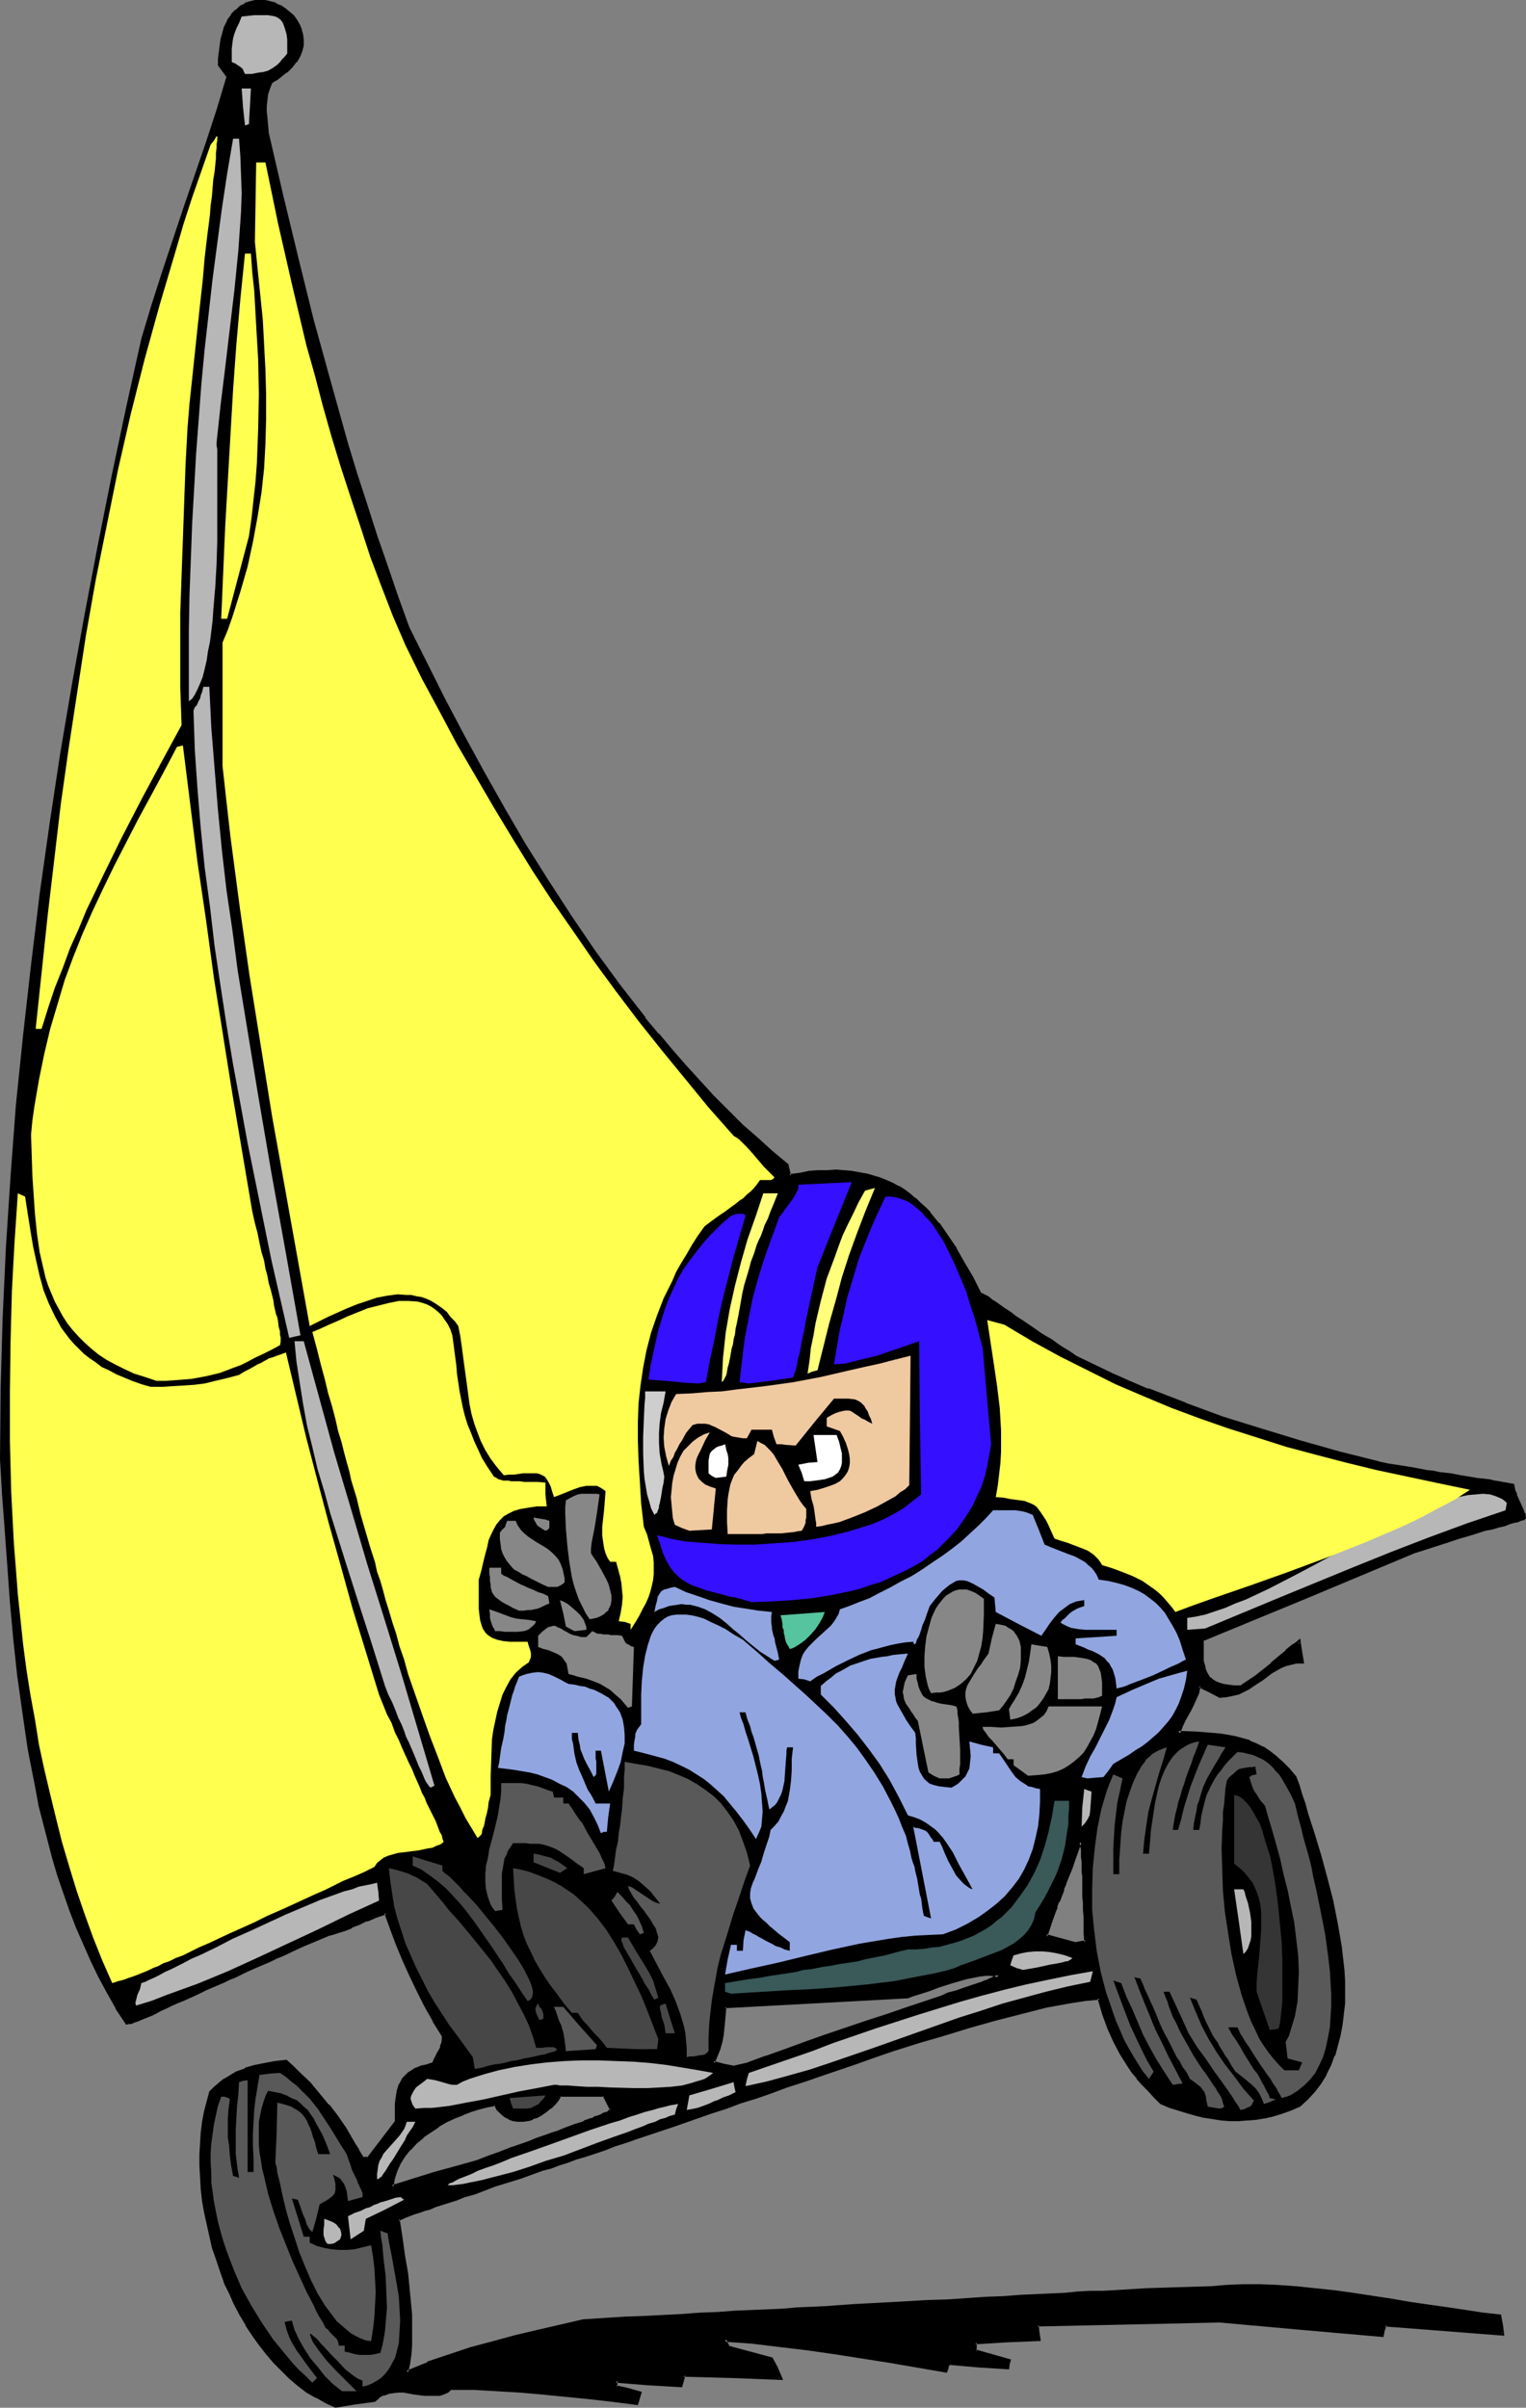
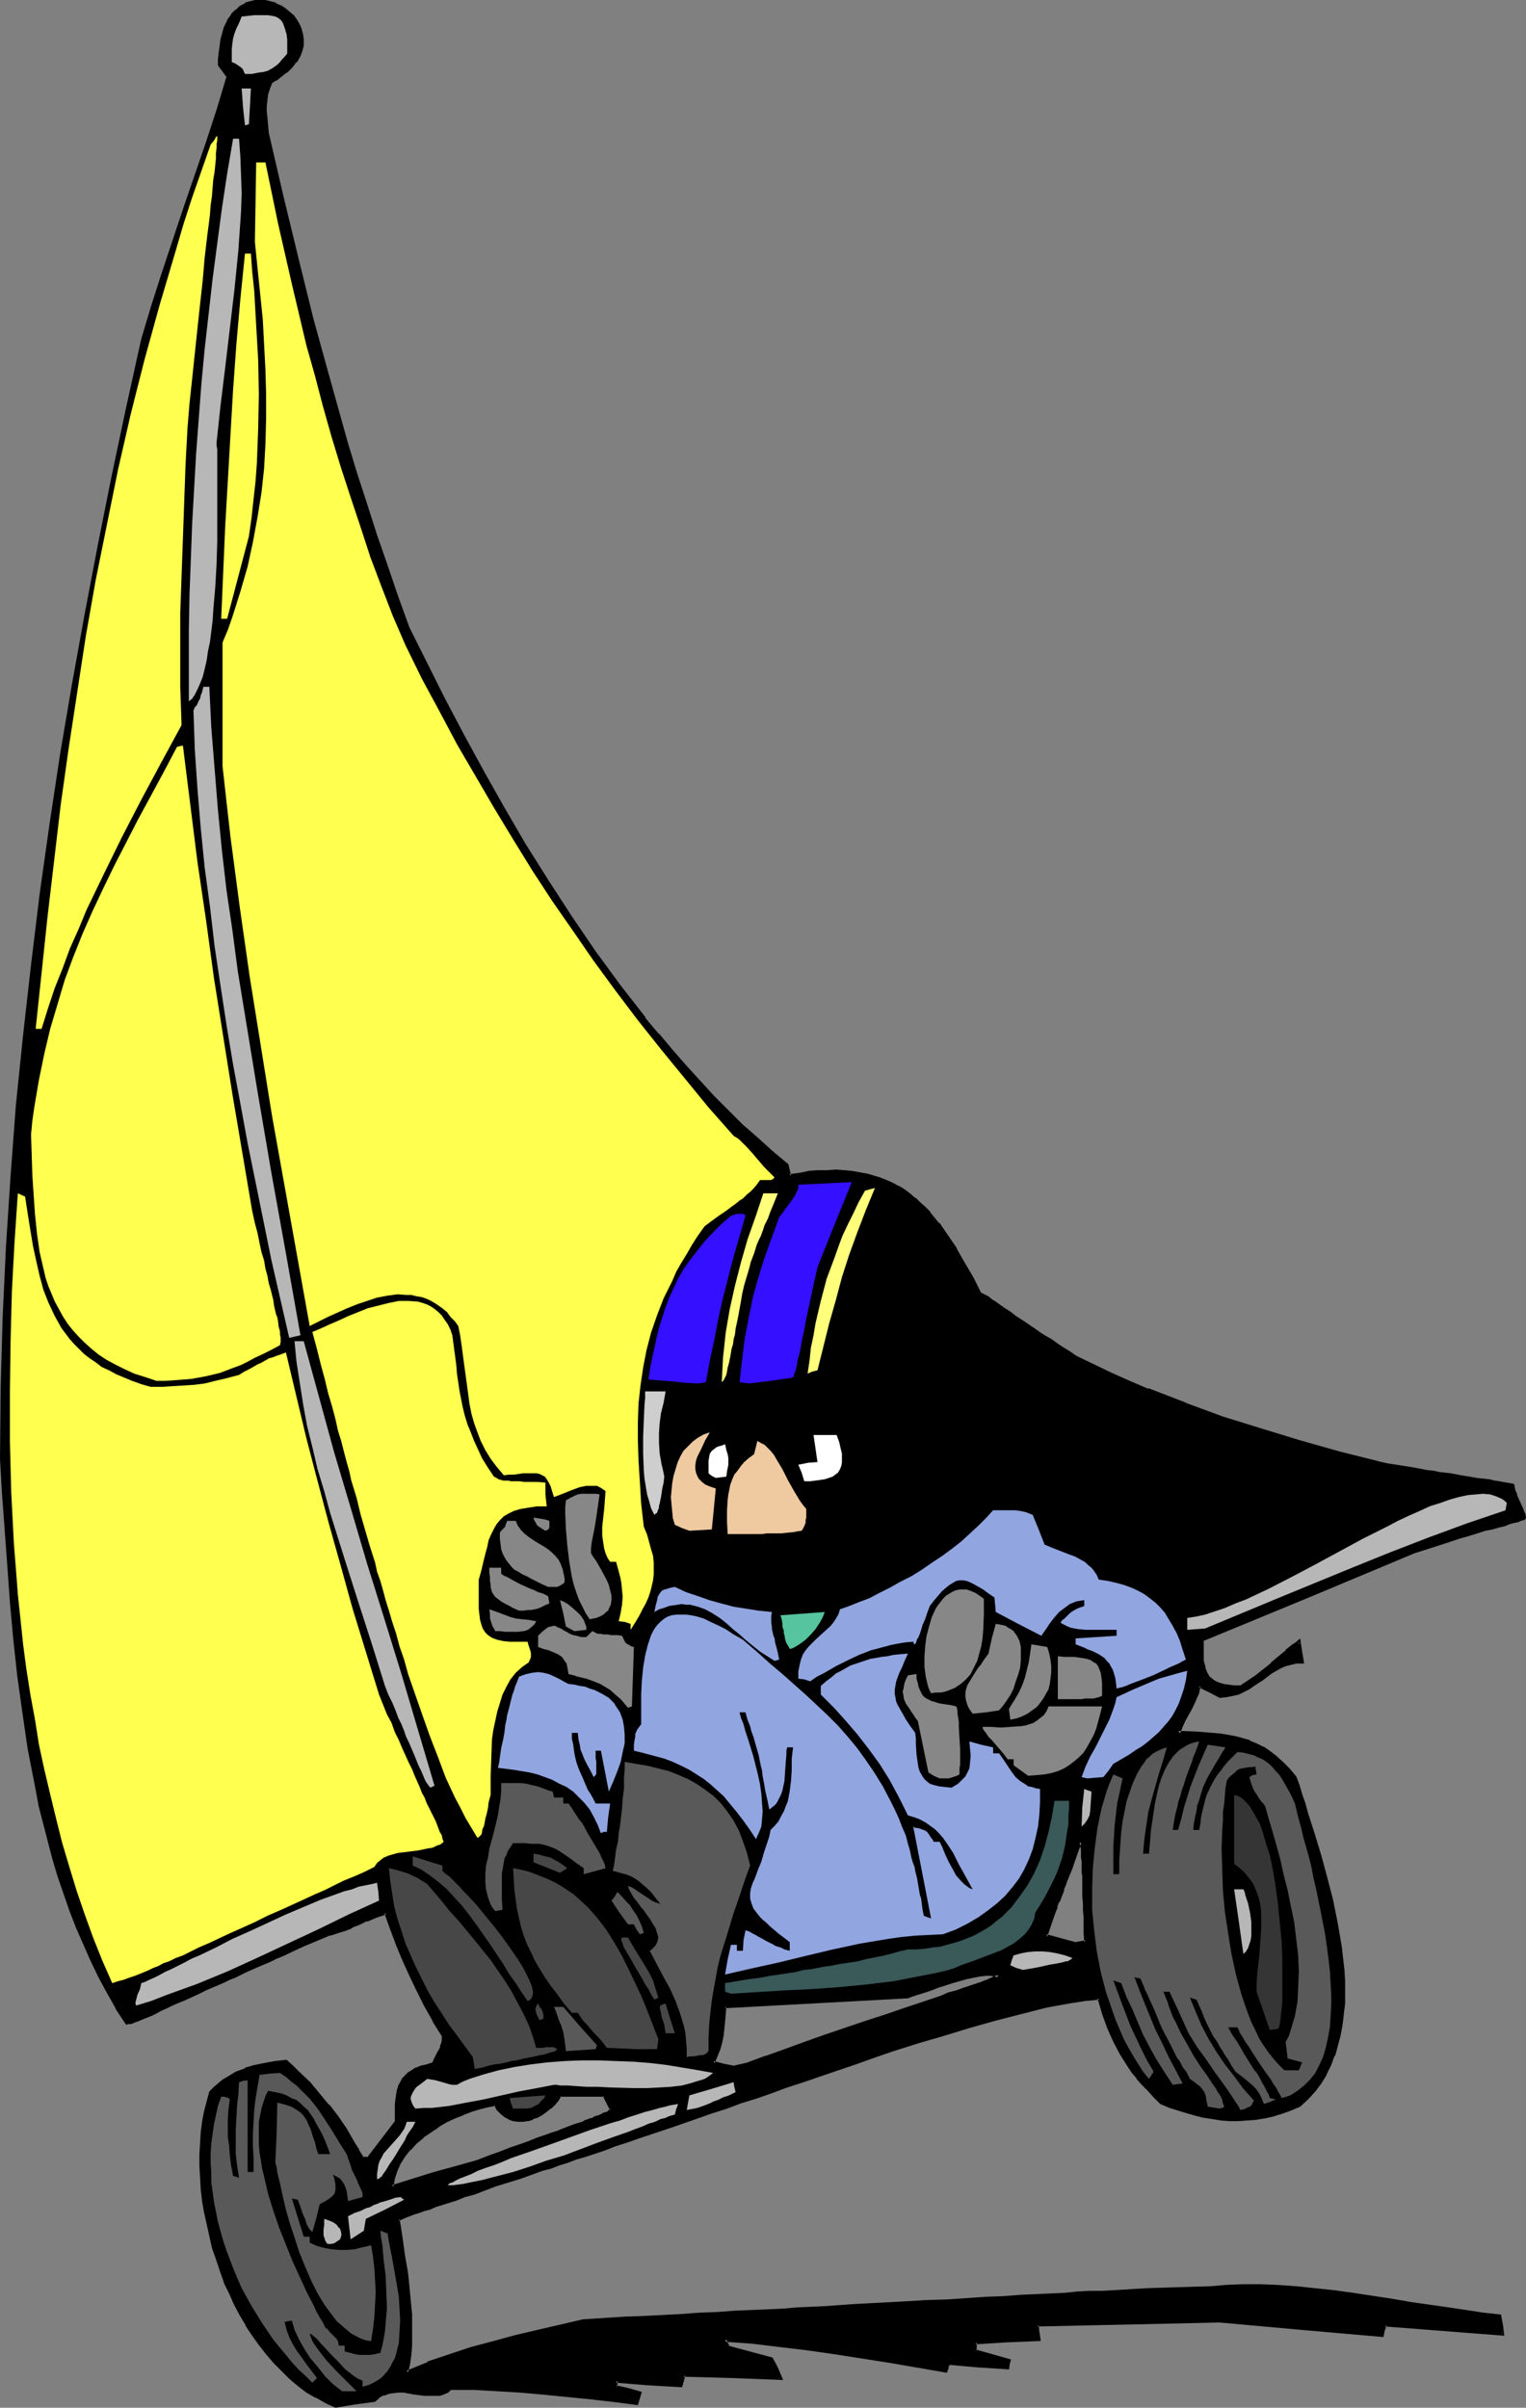
<svg xmlns="http://www.w3.org/2000/svg" xmlns:ns1="http://sodipodi.sourceforge.net/DTD/sodipodi-0.dtd" xmlns:ns2="http://www.inkscape.org/namespaces/inkscape" version="1.0" width="98.795mm" height="155.882mm" id="svg79" ns1:docname="Racing - Sail Car.wmf">
  <rect width="100%" height="100%" fill="#808080" stroke="none" />
  <ns1:namedview id="namedview79" pagecolor="#ffffff" bordercolor="#000000" borderopacity="0.25" ns2:showpageshadow="2" ns2:pageopacity="0.0" ns2:pagecheckerboard="0" ns2:deskcolor="#d1d1d1" ns2:document-units="mm" />
  <defs id="defs1">
    <pattern id="WMFhbasepattern" patternUnits="userSpaceOnUse" width="6" height="6" x="0" y="0" />
  </defs>
  <path style="fill:#000000;fill-opacity:1;fill-rule:evenodd;stroke:none" d="m 95.975,535.028 10.341,-3.07 5.332,-1.616 5.17,-1.454 2.908,-0.97 2.585,-0.97 2.585,-0.97 2.424,-0.808 2.1,-0.808 2.1,-0.808 1.939,-0.646 1.616,-0.646 1.616,-0.646 1.616,-0.646 1.293,-0.323 1.131,-0.485 1.293,-0.485 0.969,-0.323 0.808,-0.323 0.808,-0.323 0.808,-0.323 0.646,-0.162 1.131,-0.485 0.646,-0.323 0.646,-0.323 0.485,-0.162 0.162,-0.323 0.485,-0.323 -0.969,-1.778 -0.808,-1.778 h -10.825 l -0.646,0.97 -0.808,1.131 -0.969,0.808 -0.969,0.808 -1.131,0.808 -1.131,0.485 -1.131,0.485 -1.131,0.323 -1.131,0.323 h -1.131 l -1.131,-0.323 -1.131,-0.323 -0.969,-0.485 -0.969,-0.808 -0.808,-0.808 -0.646,-1.293 -1.939,0.485 -1.939,0.485 -1.939,0.646 -2.1,0.646 -2.1,0.97 -2.1,0.97 -1.939,1.131 -1.939,1.293 -1.777,1.293 -1.777,1.454 -1.454,1.616 -1.293,1.616 -1.131,1.778 -0.969,1.778 -0.646,2.101 -0.162,0.97 z m -13.734,53.648 -2.424,-0.97 -2.262,-1.293 -2.262,-1.293 -2.1,-1.616 -2.1,-1.778 -1.939,-1.778 -1.939,-2.101 -1.777,-2.101 -1.777,-2.101 -1.616,-2.424 -1.616,-2.424 -1.454,-2.585 -1.293,-2.585 -1.293,-2.585 -1.131,-2.747 -1.131,-2.747 -0.969,-2.747 -0.808,-2.909 -0.808,-2.747 -0.646,-2.909 -0.485,-2.909 -0.485,-2.909 -0.323,-2.909 -0.323,-2.747 v -2.747 l -0.162,-2.909 0.162,-2.585 0.323,-2.747 0.323,-2.585 0.485,-2.424 0.485,-2.424 0.646,-2.424 1.131,-0.97 0.969,-0.97 1.131,-0.808 0.969,-0.646 2.1,-1.131 2.262,-0.97 2.262,-0.646 2.262,-0.646 2.585,-0.485 2.747,-0.323 1.616,1.454 1.454,1.454 2.585,2.585 2.424,2.585 2.262,2.747 2.1,2.909 1.939,3.07 2.1,3.393 1.131,1.778 1.131,1.939 h 1.454 l 6.786,-9.049 v -2.909 l 0.162,-1.293 0.162,-1.293 v -1.131 l 0.323,-1.131 0.162,-0.97 0.485,-0.808 0.485,-0.808 0.485,-0.646 0.808,-0.808 0.808,-0.485 1.131,-0.485 1.131,-0.485 1.293,-0.485 1.616,-0.323 0.485,-1.131 0.485,-0.97 0.162,-0.323 0.323,-0.323 0.323,-0.808 0.323,-0.646 0.323,-0.808 v -0.808 l 0.162,-1.131 -2.424,-3.878 -2.1,-3.717 -1.777,-3.555 -1.777,-3.717 -1.616,-3.717 -1.454,-3.717 -1.454,-3.878 -1.454,-4.04 -2.585,0.97 -2.262,0.808 -1.939,0.97 -1.777,0.646 -1.616,0.646 -1.616,0.646 -1.293,0.323 -1.293,0.323 -3.878,1.778 -1.939,0.808 -1.777,0.808 -3.393,1.454 -1.777,0.808 -1.616,0.646 -3.07,1.454 -2.747,1.293 -2.747,1.131 -1.131,0.646 -1.293,0.646 -2.262,0.97 -2.262,0.97 -1.939,0.97 -1.777,0.808 -1.777,0.808 -1.616,0.646 -1.454,0.646 -0.646,0.323 -0.646,0.323 -1.131,0.485 -1.131,0.485 -0.969,0.485 -0.808,0.485 -1.616,0.646 -1.131,0.485 -0.969,0.323 -0.646,0.162 -0.485,0.162 h -0.485 l -2.262,-3.717 -2.262,-3.717 -2.1,-3.878 -1.939,-4.04 -1.777,-4.04 -1.777,-4.04 -1.616,-4.201 -1.454,-4.201 -1.293,-4.201 -1.293,-4.363 -1.293,-4.201 -1.131,-4.525 -0.969,-4.363 -0.969,-4.363 -1.616,-9.049 -1.454,-9.049 -1.131,-9.049 -0.969,-9.049 -0.808,-9.049 -0.808,-8.888 -0.646,-8.888 -0.485,-8.564 -0.485,-8.564 0.162,-17.29 0.323,-17.29 0.808,-17.29 1.131,-17.29 1.454,-17.29 1.616,-17.129 1.939,-17.29 2.262,-17.129 2.262,-17.129 2.747,-17.129 2.747,-17.129 3.07,-17.129 3.231,-16.967 3.555,-16.805 3.555,-16.805 3.716,-16.805 2.424,-8.08 2.585,-8.08 5.332,-15.998 5.332,-15.998 2.585,-8.08 2.585,-7.918 -2.1,-2.909 V 14.543 13.25 l 0.162,-1.293 0.162,-1.293 0.162,-0.97 0.323,-1.131 0.646,-1.778 0.808,-1.616 0.808,-1.454 0.969,-1.131 1.131,-0.808 1.131,-0.646 1.131,-0.485 1.293,-0.162 1.131,-0.162 1.293,0.162 1.293,0.162 1.131,0.485 1.131,0.646 1.131,0.646 0.969,0.808 0.969,0.808 0.808,1.131 0.646,0.97 0.485,1.131 0.323,1.293 0.162,1.131 -0.162,1.293 -0.323,1.293 -0.323,1.293 -0.808,1.454 -1.131,1.131 -1.293,1.293 -1.616,1.293 -0.969,0.646 -0.969,0.485 -0.646,1.616 -0.485,1.454 -0.323,1.454 v 1.454 1.454 1.454 l 0.162,1.778 0.162,1.939 3.555,15.513 3.716,15.351 3.878,15.028 4.039,15.19 4.363,14.866 2.262,7.433 2.262,7.595 2.585,7.595 2.424,7.433 2.747,7.595 2.747,7.595 4.201,8.726 4.524,8.726 4.686,8.888 4.686,8.888 5.17,8.888 5.17,8.888 5.494,8.888 5.655,8.564 5.817,8.564 6.14,8.403 6.301,8.241 3.231,3.878 3.231,3.878 3.393,3.878 3.393,3.717 3.393,3.717 3.555,3.555 3.555,3.393 3.716,3.393 3.555,3.232 3.878,3.232 0.323,1.293 0.323,1.293 2.424,-0.485 2.424,-0.323 2.262,-0.162 2.1,-0.162 h 2.1 l 1.939,0.162 1.939,0.162 1.777,0.162 1.777,0.323 1.616,0.485 1.616,0.485 1.616,0.646 1.454,0.808 1.454,0.646 1.454,0.97 1.293,0.808 1.293,1.131 1.131,1.131 1.293,1.131 1.131,1.131 2.262,2.747 2.1,2.909 2.1,3.232 1.939,3.393 2.1,3.555 1.939,3.878 0.969,0.485 0.485,0.323 0.323,0.162 0.323,0.323 0.808,0.485 0.808,0.646 0.969,0.646 1.131,0.808 1.293,0.808 1.616,1.131 1.777,1.131 1.939,1.454 1.131,0.808 1.131,0.646 1.293,0.808 1.293,0.97 1.454,0.808 1.454,0.97 1.616,0.97 1.616,1.131 4.363,2.101 4.363,2.101 4.363,1.939 4.524,1.939 9.048,3.555 9.371,3.232 9.371,3.07 9.371,2.909 9.694,2.585 9.694,2.585 2.262,0.323 2.1,0.323 1.939,0.485 1.939,0.323 1.777,0.162 1.777,0.323 1.616,0.323 1.454,0.162 1.454,0.323 1.293,0.162 2.424,0.323 2.262,0.323 1.777,0.323 1.616,0.323 1.454,0.162 1.293,0.162 0.969,0.162 0.969,0.162 0.808,0.162 1.616,0.323 0.323,1.293 0.323,1.131 0.808,1.939 0.808,1.616 0.323,0.97 0.323,0.97 -0.485,0.323 -0.485,0.162 -0.808,0.162 -0.808,0.323 -1.131,0.323 -1.293,0.323 -1.454,0.323 -1.454,0.485 -1.939,0.485 -1.777,0.646 -2.262,0.485 -2.262,0.646 -2.424,0.808 -2.585,0.808 -2.908,0.97 -3.07,1.131 -25.852,10.827 -25.852,10.665 -0.162,1.454 v 1.454 l 0.162,1.131 v 1.131 l 0.162,1.131 0.323,0.97 0.323,0.808 0.323,0.808 0.646,0.646 0.646,0.485 0.808,0.485 0.808,0.485 1.131,0.162 1.131,0.323 h 1.454 l 1.454,0.162 1.939,-1.293 1.939,-1.293 3.878,-3.232 1.939,-1.454 1.616,-1.616 1.616,-1.131 0.808,-0.646 0.646,-0.485 0.485,2.424 0.323,2.585 h -1.454 l -1.454,0.162 -1.293,0.323 -1.131,0.646 -1.131,0.646 -1.131,0.646 -2.1,1.616 -2.262,1.454 -1.131,0.808 -1.293,0.646 -1.293,0.485 -1.454,0.485 -1.454,0.162 -1.616,0.162 -2.585,-1.293 -2.424,-1.131 -0.485,1.616 -0.485,1.454 -0.646,1.454 -0.646,1.293 -1.454,2.585 -0.646,1.454 -0.808,1.616 4.363,0.162 4.039,0.162 1.939,0.323 1.777,0.162 1.777,0.323 1.777,0.485 1.777,0.646 1.616,0.808 1.616,0.808 1.616,0.97 1.616,1.293 1.616,1.293 1.454,1.616 1.616,1.778 0.646,2.101 0.808,2.262 0.646,2.262 0.808,2.424 1.616,5.009 1.616,5.333 1.454,5.333 1.293,5.656 1.293,5.656 0.969,5.656 0.323,2.747 0.162,2.747 0.162,2.747 v 2.747 2.747 l -0.162,2.585 -0.323,2.747 -0.485,2.424 -0.646,2.424 -0.808,2.424 -0.808,2.262 -1.131,2.262 -1.293,2.101 -1.454,2.101 -1.777,1.778 -1.939,1.778 -2.1,0.97 -2.262,0.646 -2.1,0.646 -2.1,0.485 -2.1,0.323 -2.1,0.323 h -2.1 -1.939 l -2.1,-0.162 -2.1,-0.162 -2.1,-0.485 -2.1,-0.323 -2.1,-0.646 -2.1,-0.646 -2.1,-0.808 -2.262,-0.808 -1.616,-1.616 -1.454,-1.616 -1.293,-1.454 -1.293,-1.454 -1.131,-1.454 -0.969,-1.454 -1.939,-2.909 -1.454,-3.07 -1.454,-3.232 -0.646,-1.778 -0.646,-1.778 -0.646,-1.778 -0.646,-2.101 -3.231,0.485 -3.231,0.485 -6.463,1.131 -6.301,1.454 -6.301,1.778 -6.301,1.778 -6.14,1.778 -6.301,1.939 -6.14,1.778 -4.686,1.616 -4.524,1.616 -4.363,1.454 -4.201,1.454 -4.039,1.454 -4.039,1.454 -3.878,1.293 -3.878,1.293 -3.555,1.293 -3.555,1.131 -3.555,1.293 -3.231,1.131 -3.231,1.131 -3.07,0.97 -3.07,0.97 -2.908,1.131 -2.747,0.97 -2.747,0.808 -2.585,0.97 -2.585,0.808 -2.424,0.808 -2.262,0.808 -2.424,0.808 -2.1,0.646 -2.1,0.808 -1.939,0.646 -2.1,0.646 -1.777,0.646 -3.555,1.131 -3.231,1.131 -2.908,0.97 -2.747,0.97 -2.424,0.808 -2.262,0.808 -2.1,0.646 -1.939,0.646 -1.777,0.646 -1.454,0.485 -1.454,0.485 -1.293,0.485 -1.293,0.323 -1.131,0.485 -2.1,0.808 -1.777,0.646 0.162,2.101 0.323,2.101 0.323,2.262 0.485,2.262 0.646,4.848 0.646,4.848 0.323,5.009 0.162,2.585 v 2.424 2.424 l -0.323,2.262 -0.162,2.262 -0.485,2.101 5.17,-2.101 5.332,-1.939 5.332,-1.616 5.332,-1.616 5.494,-1.293 5.494,-1.454 11.149,-2.585 5.009,-0.323 5.009,-0.162 4.686,-0.323 4.686,-0.162 4.524,-0.323 4.363,-0.162 4.363,-0.323 4.201,-0.162 4.039,-0.162 3.878,-0.323 3.716,-0.162 3.716,-0.162 3.716,-0.162 3.393,-0.323 3.393,-0.162 3.393,-0.162 3.07,-0.162 3.07,-0.162 3.07,-0.162 2.908,-0.162 2.747,-0.162 2.747,-0.162 5.17,-0.323 4.847,-0.323 4.686,-0.162 4.363,-0.323 4.039,-0.162 3.716,-0.162 3.555,-0.323 3.555,-0.162 3.231,-0.162 3.07,-0.162 2.908,-0.162 2.908,-0.162 2.747,-0.162 5.17,-0.162 5.17,-0.162 5.332,-0.162 5.332,-0.162 3.716,-0.323 4.039,-0.162 h 4.201 l 4.201,0.162 4.524,0.323 4.686,0.485 4.686,0.485 4.686,0.646 9.371,1.293 4.686,0.808 4.686,0.646 4.524,0.808 4.363,0.646 4.201,0.485 4.039,0.485 0.323,2.262 0.323,2.101 -28.76,-2.101 -0.323,1.131 -0.323,1.293 -19.874,-1.778 -19.874,-1.778 -44.595,1.131 v 1.778 l 0.323,1.778 -7.756,0.323 -7.756,0.323 v 2.262 l 8.24,2.101 -0.162,0.97 -0.162,0.808 -7.271,-0.485 -7.109,-0.485 -0.485,0.808 -0.323,0.97 -13.572,-2.262 -13.572,-2.101 -6.786,-1.131 -6.625,-0.808 -6.786,-0.808 -6.625,-0.485 0.323,0.97 0.323,0.808 10.825,2.909 1.131,2.424 0.969,2.262 -11.795,-0.323 -11.957,-0.323 -0.646,2.424 -7.917,-0.485 -7.917,-0.646 v 1.454 l 2.747,0.808 3.07,0.646 -0.808,2.585 -5.817,-0.646 -5.817,-0.646 -11.31,-1.131 -5.655,-0.485 -5.494,-0.323 -5.655,-0.323 h -5.655 l -0.969,0.646 -0.808,0.485 -1.131,0.162 -1.131,0.162 h -1.131 l -1.293,-0.162 -2.424,-0.323 -2.585,-0.323 h -1.293 -1.454 l -1.131,0.323 -1.293,0.323 -1.131,0.646 -0.969,0.808 -4.686,0.808 z m 180.963,-113.114 2.424,-0.323 v -2.262 l -0.162,-1.939 v -1.939 -1.778 l -0.162,-1.616 v -1.616 -1.293 -1.293 l -0.162,-1.293 v -1.131 -0.97 -0.97 l -0.162,-1.616 v -1.131 l -0.162,-1.131 v -0.808 l -0.162,-0.485 v -0.485 -0.323 l -0.162,-0.162 -0.162,-0.323 -0.808,2.424 -0.808,2.101 -0.808,1.939 -0.646,1.939 -0.646,1.778 -0.646,1.454 -0.646,1.616 -0.485,1.293 -0.485,1.293 -0.485,1.131 -0.808,2.262 -0.646,1.939 -0.485,1.939 3.555,0.808 z m -83.696,30.218 3.716,-0.646 4.201,-1.616 4.686,-1.778 4.847,-1.778 5.009,-1.616 10.018,-3.555 4.847,-1.616 4.847,-1.616 4.524,-1.454 4.039,-1.454 1.939,-0.646 1.939,-0.646 1.616,-0.646 1.616,-0.485 1.454,-0.485 1.293,-0.485 1.131,-0.323 0.969,-0.485 0.808,-0.323 0.646,-0.162 0.485,-0.323 0.323,-0.162 -0.969,-0.323 h -0.969 -1.293 l -1.454,0.162 -1.616,0.162 -1.616,0.485 -3.555,0.97 -3.393,0.97 -1.616,0.646 -1.616,0.485 -1.293,0.485 -1.293,0.485 -0.969,0.323 -0.646,0.162 -44.756,2.585 -0.162,1.778 -0.162,1.778 -0.485,3.393 -0.323,1.616 -0.485,1.616 -0.485,1.616 -0.808,1.778 2.424,0.646 z" id="path1" />
  <path style="fill:#000000;fill-opacity:1;fill-rule:evenodd;stroke:none" d="m 95.491,535.513 10.987,-3.232 5.17,-1.454 5.332,-1.454 2.908,-1.131 2.585,-0.97 2.585,-0.97 2.262,-0.808 2.262,-0.808 2.1,-0.808 1.777,-0.646 1.777,-0.646 1.616,-0.485 v 0 l 1.616,-0.646 h -0.162 l 1.454,-0.485 1.131,-0.485 1.131,-0.323 0.162,-0.162 0.969,-0.323 h -0.162 l 0.969,-0.323 0.808,-0.323 h 0.162 l 0.646,-0.323 -0.162,0.162 0.646,-0.323 h 0.162 l 1.131,-0.485 0.646,-0.323 0.646,-0.323 0.485,-0.162 0.323,-0.323 v 0 l 0.646,-0.485 -2.1,-4.201 -11.149,0.162 -0.969,1.131 -0.808,0.97 h 0.162 l -0.969,0.808 v 0 l -0.969,0.808 v 0 l -1.131,0.808 h 0.162 l -1.131,0.485 -1.131,0.485 v 0 l -1.131,0.323 v 0 l -1.131,0.162 h 0.162 -1.131 v 0 l -1.131,-0.162 v 0 l -0.969,-0.323 v 0 l -0.969,-0.485 h 0.162 l -0.969,-0.646 v 0 l -0.808,-0.97 v 0.162 l -0.808,-1.454 -2.1,0.323 v 0 l -2.1,0.485 -1.939,0.646 -2.1,0.808 v 0 l -2.1,0.97 -2.1,0.97 -1.939,1.131 v 0 l -1.939,1.293 -1.939,1.293 v 0 l -1.616,1.454 -1.616,1.616 v 0 l -1.293,1.616 v 0 l -1.131,1.939 v 0 l -0.969,1.778 v 0.162 l -0.646,1.939 v 0 l -0.162,0.97 -0.162,1.616 0.808,-0.485 0.162,-0.97 0.162,-0.97 v 0 l 0.646,-1.939 v 0 l 0.808,-1.778 v 0 l 1.131,-1.778 v 0 l 1.293,-1.616 v 0.162 l 1.454,-1.616 1.777,-1.454 h -0.162 l 1.939,-1.293 1.939,-1.293 h -0.162 l 1.939,-1.131 2.1,-0.97 2.1,-0.808 h -0.162 l 2.1,-0.808 2.1,-0.646 1.939,-0.485 v 0 l 1.777,-0.323 -0.323,-0.323 0.646,1.293 0.969,0.97 v 0 l 0.969,0.808 0.969,0.485 0.162,0.162 0.969,0.323 v 0 l 1.131,0.162 h 0.162 1.131 v 0 l 1.131,-0.162 h 0.162 l 1.131,-0.323 v -0.162 l 1.131,-0.323 1.131,-0.646 v 0 l 1.131,-0.808 v 0 l 0.969,-0.808 h 0.162 l 0.808,-0.808 0.162,-0.162 0.808,-0.97 0.646,-1.131 -0.323,0.162 h 10.825 l -0.323,-0.162 1.777,3.555 v -0.485 l -0.323,0.323 v 0 l -0.323,0.323 h 0.162 l -0.485,0.162 -0.646,0.162 -0.808,0.485 -0.969,0.323 v 0 l -0.646,0.162 v 0.162 l -0.808,0.323 0.162,-0.162 -0.808,0.323 -0.969,0.323 v 0.162 l -0.969,0.323 v 0 l -1.131,0.323 -1.293,0.485 -1.293,0.485 v 0 l -1.616,0.646 h 0.162 l -1.616,0.485 -1.777,0.646 -1.939,0.646 -1.939,0.808 -2.262,0.808 -2.424,0.808 -2.424,0.97 -2.747,0.97 -2.908,1.131 -5.17,1.454 -5.332,1.454 -10.341,3.232 0.485,0.323 z" id="path2" />
  <path style="fill:#000000;fill-opacity:1;fill-rule:evenodd;stroke:none" d="m 82.08,588.353 h 0.323 l -2.424,-0.97 -2.262,-1.293 v 0 l -2.262,-1.454 -2.1,-1.454 v 0 l -2.1,-1.778 v 0 l -1.939,-1.778 -1.939,-1.939 v 0 l -1.777,-2.101 -1.616,-2.262 v 0 l -1.616,-2.262 -1.616,-2.424 v 0 l -1.454,-2.585 -1.293,-2.585 -1.293,-2.585 -1.131,-2.747 v 0.162 l -0.969,-2.747 -0.969,-2.909 -0.969,-2.909 -0.646,-2.747 -0.646,-2.909 v 0 l -0.646,-2.909 -0.485,-2.747 -0.323,-2.909 -0.162,-2.909 v 0.162 l -0.162,-2.747 v -2.909 l 0.162,-2.585 v 0 l 0.162,-2.747 0.323,-2.424 0.485,-2.585 v 0 l 0.646,-2.424 0.646,-2.262 -0.162,0.162 1.131,-0.97 0.969,-0.97 v 0.162 l 0.969,-0.808 1.131,-0.808 1.939,-1.131 v 0 l 2.262,-0.97 h -0.162 l 2.262,-0.646 2.424,-0.485 v 0 l 2.424,-0.485 2.747,-0.323 -0.323,-0.162 1.616,1.454 1.454,1.293 2.585,2.747 2.424,2.585 v 0 l 2.262,2.747 h -0.162 l 2.1,2.747 2.1,3.07 2.1,3.393 1.131,1.778 v 0 l 1.131,2.101 h 1.939 l 7.109,-9.211 v -3.07 -1.293 0 l 0.162,-1.293 0.162,-1.131 v 0.162 l 0.162,-1.131 0.323,-0.97 v 0 l 0.323,-0.808 0.485,-0.808 v 0 l 0.485,-0.646 v 0 l 0.808,-0.646 h -0.162 l 0.969,-0.485 v 0 l 0.969,-0.485 h -0.162 l 1.293,-0.485 1.293,-0.323 1.616,-0.485 0.646,-1.293 0.485,-0.808 0.323,-0.485 0.162,-0.323 0.323,-0.808 0.323,-0.646 v 0 l 0.323,-0.808 0.162,-0.97 v 0 -1.131 l -2.262,-4.04 v 0 l -2.1,-3.717 -1.939,-3.717 -1.777,-3.555 -1.616,-3.717 -1.454,-3.717 v 0 l -1.454,-3.878 -1.616,-4.363 -2.908,0.97 v 0 l -2.262,0.97 v 0 l -1.939,0.808 -1.777,0.808 v 0 l -1.616,0.646 -1.616,0.485 h 0.162 l -1.454,0.485 -1.293,0.323 h -0.162 l -3.878,1.778 -1.777,0.808 -1.777,0.808 -3.555,1.454 -1.616,0.808 -1.616,0.646 -3.07,1.454 -2.747,1.293 -2.747,1.131 -1.131,0.646 -1.293,0.485 -2.262,1.131 -2.262,0.97 -1.939,0.97 -1.939,0.808 -1.616,0.808 -1.616,0.646 -1.454,0.646 -0.646,0.323 -0.646,0.323 -1.131,0.485 -1.131,0.485 -0.969,0.485 -0.969,0.323 -1.454,0.808 -1.131,0.485 v -0.162 l -0.808,0.323 -0.808,0.323 h -0.485 v 0 l -0.323,0.162 0.323,0.162 -2.262,-3.717 v 0 l -2.262,-3.717 -2.1,-3.878 -1.939,-4.04 -1.777,-4.04 -1.777,-4.04 h 0.162 l -1.616,-4.201 -1.454,-4.04 -1.454,-4.363 -1.293,-4.201 -1.131,-4.363 -1.131,-4.363 -1.131,-4.525 v 0.162 l -0.808,-4.525 -1.777,-8.888 -1.293,-9.049 -1.293,-9.049 -0.969,-9.049 -0.808,-9.049 -0.646,-8.888 -0.646,-8.888 v 0 L 1.293,365.519 0.808,356.955 0.969,339.665 1.454,322.374 2.262,305.084 3.393,287.794 v 0.162 l 1.293,-17.29 1.777,-17.29 1.939,-17.129 2.1,-17.29 2.424,-17.129 2.585,-17.129 2.908,-17.129 3.07,-16.967 3.231,-16.967 3.393,-16.967 3.555,-16.805 v 0 l 3.716,-16.805 2.424,-8.08 2.585,-7.918 5.332,-16.159 5.494,-15.998 2.585,-7.918 2.424,-8.241 -2.1,-3.07 v 0.323 -1.454 0 l 0.162,-1.293 0.162,-1.293 0.162,-1.131 0.162,-1.131 v 0 L 55.097,8.726 55.582,6.787 V 6.948 l 0.808,-1.616 v 0 l 0.808,-1.293 v 0 l 0.969,-1.131 h -0.162 l 1.131,-0.808 v 0 L 60.267,1.454 60.106,1.616 61.398,1.131 v 0 l 1.131,-0.323 v 0 h 1.131 1.293 -0.162 l 1.293,0.323 1.131,0.485 V 1.454 l 1.131,0.646 v 0 l 1.131,0.646 v 0 l 0.969,0.808 h -0.162 l 0.969,0.808 v 0 L 71.901,3.717 70.931,2.909 v 0 L 69.962,2.101 v 0 L 68.831,1.293 H 68.669 L 67.538,0.808 V 0.646 L 66.246,0.323 64.953,0 H 63.66 62.529 62.368 L 61.075,0.323 59.944,0.646 V 0.808 L 58.652,1.454 57.682,2.424 h -0.162 l -0.969,0.97 v 0.162 l -0.969,1.293 v 0.162 l -0.808,1.616 v 0 l -0.485,1.778 -0.323,1.131 v 0 L 53.804,10.665 53.643,11.958 53.481,13.089 53.32,14.543 v 0 1.454 l 2.262,3.07 -0.162,-0.323 -2.424,8.08 -2.585,7.918 -5.494,15.998 -5.332,15.998 -2.585,8.08 -2.424,8.08 -3.716,16.805 v 0 l -3.555,16.805 -3.393,16.967 -3.231,16.967 -3.07,16.967 -2.908,17.129 -2.585,17.129 -2.424,17.129 -2.1,17.29 -1.939,17.129 -1.777,17.29 -1.293,17.29 v 0 L 1.454,305.084 0.646,322.374 0.162,339.665 0,356.955 l 0.485,8.564 0.646,8.564 v 0.162 l 0.646,8.726 0.646,9.049 0.808,8.888 0.969,9.049 1.293,9.211 1.293,8.888 1.777,9.049 0.808,4.363 v 0.162 l 1.131,4.363 1.131,4.363 1.131,4.363 1.293,4.363 1.454,4.201 1.454,4.201 1.616,4.201 v 0 l 1.777,4.04 1.777,4.04 1.939,4.04 2.1,3.878 2.1,3.717 v 0.162 l 2.585,3.878 0.646,-0.162 h 0.162 0.485 l 0.646,-0.323 0.969,-0.323 v 0 l 1.131,-0.485 1.616,-0.646 0.808,-0.323 0.969,-0.485 1.131,-0.646 1.131,-0.485 0.646,-0.323 0.646,-0.323 1.454,-0.646 1.616,-0.646 1.777,-0.808 1.777,-0.808 1.939,-0.97 2.262,-0.97 2.262,-0.97 1.293,-0.646 1.293,-0.485 2.585,-1.293 2.908,-1.293 3.07,-1.293 1.616,-0.808 1.616,-0.646 3.393,-1.616 1.777,-0.808 1.939,-0.808 3.878,-1.616 h -0.162 l 1.293,-0.323 1.454,-0.485 v 0 l 1.616,-0.485 1.616,-0.646 v -0.162 l 1.777,-0.646 1.939,-0.97 v 0.162 l 2.262,-0.97 v 0 l 2.424,-0.808 -0.485,-0.323 1.454,4.04 1.454,3.878 v 0 l 1.616,3.878 1.616,3.555 1.777,3.717 1.777,3.555 2.1,3.717 v 0.162 l 2.424,3.878 -0.162,-0.323 v 1.131 -0.162 l -0.162,0.97 v -0.162 l -0.323,0.808 h 0.162 l -0.323,0.646 -0.485,0.808 -0.162,0.323 -0.162,0.323 -0.485,0.97 -0.485,1.131 0.162,-0.323 -1.454,0.485 -1.454,0.323 -1.131,0.485 h -0.162 l -0.969,0.646 v 0 l -0.808,0.485 -0.162,0.162 -0.646,0.646 v 0 l -0.646,0.646 -0.485,0.97 -0.485,0.808 v 0.162 l -0.323,0.97 -0.162,0.97 v 0 l -0.162,1.131 -0.162,1.293 v 0.162 1.293 2.909 -0.162 l -6.786,8.888 0.323,-0.162 h -1.454 l 0.323,0.162 -1.131,-1.778 v -0.162 l -1.131,-1.778 -1.939,-3.393 -2.1,-3.07 -2.1,-2.747 h -0.162 l -2.262,-2.747 v 0 l -2.262,-2.747 -2.747,-2.585 -1.454,-1.454 -1.616,-1.454 -2.908,0.323 -2.585,0.485 v 0 l -2.424,0.485 -2.262,0.646 v 0.162 l -2.262,0.808 v 0 l -2.1,1.293 -1.131,0.646 -0.969,0.808 -0.162,0.162 -0.969,0.808 -1.131,1.131 -0.646,2.424 -0.646,2.424 v 0 l -0.485,2.585 -0.323,2.585 -0.162,2.585 v 0.162 l -0.162,2.585 v 2.909 l 0.162,2.747 v 0 l 0.162,2.909 0.323,2.909 0.485,2.747 0.646,2.909 v 0 l 0.646,2.909 0.646,2.909 0.969,2.747 0.969,2.909 0.969,2.747 v 0.162 l 1.293,2.585 1.131,2.585 1.454,2.747 1.454,2.424 v 0.162 l 1.616,2.424 1.616,2.262 v 0 l 1.777,2.262 1.777,2.101 v 0 l 1.939,1.939 1.939,1.939 v 0 l 2.1,1.778 v 0 l 2.1,1.616 2.262,1.293 h 0.162 l 2.262,1.293 2.424,1.131 z" id="path3" />
  <path style="fill:#000000;fill-opacity:1;fill-rule:evenodd;stroke:none" d="m 71.254,4.363 0.646,0.97 0.808,1.131 V 6.302 l 0.485,1.131 h -0.162 l 0.323,1.293 V 8.564 l 0.162,1.293 v -0.162 1.293 0 l -0.323,1.293 v 0 l -0.485,1.293 v -0.162 l -0.808,1.293 h 0.162 l -1.131,1.293 v 0 l -1.293,1.293 v -0.162 l -1.616,1.293 -0.808,0.646 v 0 l -1.131,0.646 -0.808,1.616 v 0.162 l -0.485,1.454 v 0 l -0.162,1.454 -0.162,1.454 v 1.454 l 0.162,1.454 v 0.162 l 0.162,1.616 0.162,2.101 v 0 l 3.555,15.513 3.716,15.19 3.716,15.19 4.201,15.028 4.201,15.028 2.262,7.433 2.424,7.595 2.424,7.433 2.585,7.595 2.585,7.595 2.747,7.595 h 0.162 l 4.201,8.726 4.524,8.726 4.686,8.888 4.686,8.888 5.17,8.888 v 0.162 l 5.17,8.726 5.494,8.888 5.655,8.726 5.817,8.564 6.14,8.241 6.301,8.241 v 0 l 3.231,4.04 v 0 l 3.231,3.878 3.393,3.878 3.393,3.717 3.393,3.555 3.555,3.717 3.555,3.393 3.716,3.393 3.555,3.232 3.878,3.232 -0.162,-0.162 0.808,2.909 2.747,-0.485 2.424,-0.485 2.262,-0.162 v 0 h 2.1 l 2.1,-0.162 1.939,0.162 v 0 l 1.777,0.162 1.939,0.323 1.616,0.323 v 0 l 1.777,0.485 1.616,0.485 -0.162,-0.162 1.616,0.646 1.454,0.808 1.454,0.646 v 0 l 1.293,0.97 1.454,0.808 v 0 l 1.131,1.131 v 0 l 1.293,0.97 1.131,1.131 1.131,1.293 v 0 l 2.262,2.585 v 0 l 2.1,2.909 2.1,3.232 v 0 l 1.939,3.393 1.939,3.555 2.1,4.04 1.131,0.485 h -0.162 l 0.969,0.646 0.969,0.646 0.969,0.646 0.969,0.646 1.131,0.808 1.293,0.808 1.454,1.131 1.777,1.131 3.07,2.262 1.293,0.646 1.131,0.808 1.454,0.97 1.293,0.808 1.616,0.97 1.454,1.131 1.616,0.97 h 0.162 l 4.201,2.101 4.524,2.101 4.363,1.939 4.524,1.939 v 0 l 9.048,3.555 h 0.162 l 9.21,3.393 9.371,2.909 9.533,2.909 9.533,2.747 9.694,2.424 h 0.162 l 2.262,0.485 2.1,0.323 1.939,0.323 1.939,0.323 1.777,0.323 1.616,0.323 1.616,0.162 1.616,0.323 1.454,0.162 1.293,0.162 2.424,0.485 2.1,0.323 1.939,0.323 1.616,0.162 1.454,0.162 1.131,0.323 1.131,0.162 0.969,0.162 0.808,0.162 v 0 l 1.454,0.323 -0.162,-0.323 0.162,1.293 0.485,1.131 v 0 l 0.808,1.939 0.808,1.616 0.323,0.97 v 0 l 0.162,0.97 0.323,-0.485 -0.485,0.162 h 0.162 l -0.646,0.162 -0.646,0.323 -0.969,0.162 -1.131,0.323 -1.293,0.485 -1.293,0.323 -1.616,0.485 -1.777,0.323 -1.939,0.646 -2.1,0.646 -2.262,0.646 -2.585,0.808 -5.494,1.778 -2.908,0.97 h -0.162 l -25.852,10.827 -26.175,10.827 v 1.778 1.454 1.131 1.131 0.162 l 0.323,0.97 v 0.162 l 0.162,0.808 0.162,0.162 0.323,0.808 0.323,0.808 0.646,0.808 0.808,0.485 v 0 l 0.808,0.646 0.808,0.323 h 0.162 l 0.969,0.323 h 0.162 l 1.131,0.162 1.454,0.162 v 0 h 1.616 l 2.1,-1.293 1.939,-1.293 v 0 l 3.878,-3.232 v 0 l 1.777,-1.454 1.777,-1.616 v 0.162 l 1.616,-1.293 0.808,-0.646 0.646,-0.485 -0.646,-0.323 0.323,2.424 0.485,2.585 0.323,-0.485 h -1.616 l -1.293,0.323 h -0.162 l -1.131,0.323 h -0.162 l -1.131,0.646 -1.131,0.485 h -0.162 l -1.131,0.808 -2.1,1.454 -2.1,1.616 -1.293,0.646 h 0.162 l -1.293,0.808 v -0.162 l -1.293,0.646 v 0 l -1.293,0.323 v 0 l -1.454,0.323 -1.616,0.162 h 0.162 l -2.585,-1.293 -2.747,-0.485 2.424,1.131 2.747,1.454 1.616,-0.162 1.616,-0.323 v 0 l 1.454,-0.323 v 0 l 1.293,-0.646 v 0 l 1.293,-0.646 v 0 l 1.131,-0.808 2.262,-1.454 2.1,-1.616 1.131,-0.646 v 0 l 1.131,-0.646 1.131,-0.485 v 0 l 1.293,-0.323 v 0 l 1.293,-0.323 v 0 h 1.939 l -0.485,-2.909 -0.485,-3.232 -1.131,0.97 -0.808,0.485 -1.616,1.293 v 0.162 l -1.777,1.454 -1.939,1.616 h 0.162 l -3.878,3.07 v 0 l -1.939,1.293 -1.939,1.293 0.162,-0.162 h -1.454 v 0 l -1.293,-0.162 -1.131,-0.162 v 0 l -1.131,-0.323 v 0 l -0.808,-0.323 v 0 l -0.808,-0.485 v 0 l -0.485,-0.485 v 0.162 l -0.646,-0.808 0.162,0.162 -0.485,-0.808 -0.323,-0.808 v 0 l -0.162,-0.97 v 0.162 l -0.323,-1.131 v 0 -1.131 -1.131 -1.454 -1.454 l -0.162,0.323 25.852,-10.665 25.852,-10.827 v 0 l 3.07,-0.97 5.494,-1.778 2.424,-0.808 2.262,-0.646 2.1,-0.646 1.939,-0.646 1.777,-0.323 1.616,-0.485 1.454,-0.323 1.131,-0.485 1.131,-0.323 0.969,-0.162 0.646,-0.323 0.646,-0.162 h 0.162 l 0.485,-0.485 -0.162,-1.293 h -0.162 l -0.323,-0.97 -0.808,-1.778 -0.808,-1.778 h 0.162 l -0.485,-0.97 -0.323,-1.616 -1.777,-0.323 v 0 l -0.969,-0.162 -0.808,-0.162 -1.131,-0.162 -1.293,-0.323 -1.454,-0.162 -1.616,-0.162 -1.777,-0.323 -2.1,-0.323 -2.424,-0.485 -1.454,-0.162 -1.454,-0.162 -1.454,-0.323 -1.616,-0.162 -1.616,-0.323 -1.777,-0.323 -1.939,-0.323 -2.1,-0.323 -2.1,-0.323 -2.262,-0.485 h 0.162 l -9.694,-2.424 -9.694,-2.747 -9.533,-2.909 -9.371,-2.909 -9.21,-3.393 h 0.162 l -9.21,-3.555 v 0.162 l -4.524,-1.939 -4.363,-1.939 -4.363,-2.101 -4.363,-2.101 v 0 l -1.616,-1.131 -1.616,-0.97 -1.454,-0.97 -1.293,-0.97 -1.454,-0.808 -1.293,-0.808 -1.131,-0.808 -3.07,-2.101 -1.777,-1.131 -1.454,-1.131 -1.293,-0.808 -1.131,-0.808 -1.131,-0.808 -0.808,-0.485 -0.969,-0.808 -0.969,-0.485 v 0 l -0.969,-0.485 0.162,0.162 -1.939,-3.878 -2.1,-3.555 -1.939,-3.393 v -0.162 l -2.1,-3.07 -2.1,-3.07 H 229.759 l -2.1,-2.585 v -0.162 l -1.131,-1.131 -1.293,-1.131 -1.131,-1.131 h -0.162 l -1.293,-1.131 v 0 l -1.293,-0.97 -1.293,-0.808 h -0.162 l -1.454,-0.808 -1.454,-0.646 -1.616,-0.646 v 0 l -1.616,-0.485 -1.616,-0.485 h -0.162 l -1.777,-0.323 -1.777,-0.323 -1.777,-0.162 h -0.162 l -1.939,-0.162 -2.1,0.162 h -2.1 -0.162 l -2.262,0.162 -2.262,0.485 -2.585,0.323 0.485,0.323 -0.646,-2.747 -3.878,-3.232 -3.555,-3.232 -3.716,-3.232 -3.555,-3.555 -3.555,-3.555 -3.393,-3.717 -3.393,-3.717 -3.393,-3.878 -3.231,-3.878 v 0.162 l -3.393,-4.04 h 0.162 l -6.301,-8.08 -6.14,-8.403 -5.817,-8.564 -5.655,-8.726 -5.494,-8.726 -5.17,-8.888 v 0 l -5.009,-8.888 -4.847,-8.888 -4.686,-8.888 -4.363,-8.726 -4.363,-8.726 v 0 l -2.747,-7.595 -2.585,-7.595 -2.585,-7.433 -2.424,-7.595 -2.424,-7.433 -2.262,-7.433 L 80.949,93.4 76.748,78.21 73.032,63.182 69.315,47.831 65.761,32.48 v 0 l -0.162,-1.939 -0.162,-1.778 v 0 l -0.162,-1.454 v -1.454 0 l 0.162,-1.293 0.162,-1.454 v 0 l 0.485,-1.454 v 0 l 0.646,-1.616 -0.162,0.323 0.969,-0.646 h 0.162 l 0.808,-0.646 1.616,-1.293 h 0.162 l 1.293,-1.293 v 0 l 0.969,-1.293 h 0.162 l 0.808,-1.454 0.485,-1.293 v 0 l 0.323,-1.293 v -0.162 -1.293 0 L 74.163,8.403 73.84,7.272 V 7.11 L 73.355,5.979 72.709,4.848 71.901,3.717 Z" id="path4" />
  <path style="fill:#000000;fill-opacity:1;fill-rule:evenodd;stroke:none" d="m 296.005,413.35 -2.908,-1.454 -0.485,2.101 v 0 l -0.646,1.454 h 0.162 l -0.646,1.454 -0.646,1.293 -1.454,2.585 -0.646,1.454 -0.969,2.101 4.847,0.162 v 0 l 4.039,0.323 1.777,0.162 1.939,0.323 1.777,0.323 v 0 l 1.616,0.485 1.777,0.485 v 0 l 1.616,0.808 1.616,0.808 v 0 l 1.616,0.97 1.616,1.293 -0.162,-0.162 1.616,1.454 1.616,1.616 1.454,1.778 -0.162,-0.162 0.808,2.101 0.646,2.101 0.808,2.424 0.646,2.262 1.616,5.171 1.616,5.171 1.454,5.494 1.454,5.494 v 0 l 1.131,5.656 0.969,5.656 0.323,2.747 0.323,2.909 v -0.162 l 0.162,2.747 v 2.747 2.747 l -0.323,2.585 v 0 l -0.323,2.585 -0.485,2.585 v 0 l -0.646,2.424 -0.646,2.424 v -0.162 l -0.969,2.262 -0.969,2.262 v 0 l -1.454,2.101 -1.454,1.939 h 0.162 l -1.777,1.778 -1.777,1.939 v -0.162 l -2.1,0.808 v 0 l -2.262,0.808 -2.1,0.646 -2.1,0.485 h 0.162 l -2.1,0.323 -2.1,0.162 v 0 l -2.1,0.162 h -1.939 v 0 l -2.1,-0.323 -2.1,-0.162 -1.939,-0.323 v 0 l -2.1,-0.485 -2.1,-0.646 -2.1,-0.646 -2.262,-0.646 -2.1,-0.97 0.162,0.162 -1.616,-1.616 -1.454,-1.454 -1.293,-1.616 -1.293,-1.454 v 0.162 l -0.969,-1.454 -1.131,-1.454 -1.939,-3.07 v 0.162 l -1.454,-3.07 -1.454,-3.232 v 0 l -0.646,-1.616 -0.646,-1.778 -1.293,-4.201 -3.555,0.323 -3.231,0.485 -6.463,1.131 v 0 l -6.463,1.616 -6.301,1.616 -6.14,1.778 -6.301,1.939 -6.14,1.778 -6.301,1.939 -4.524,1.616 -4.524,1.616 -8.725,2.909 -4.039,1.454 -4.039,1.293 -3.878,1.454 -3.716,1.293 -3.716,1.131 -3.555,1.293 -3.393,1.131 -3.393,1.131 -3.231,1.131 -3.07,1.131 -3.07,0.97 -2.908,0.97 -2.747,0.97 -2.747,0.97 -2.585,0.808 -2.585,0.97 -2.424,0.808 -2.262,0.808 -2.424,0.646 -2.1,0.808 -2.1,0.646 -1.939,0.808 -1.939,0.485 -5.494,1.939 -6.14,1.939 -5.17,1.939 -2.262,0.646 -2.1,0.808 -5.17,1.616 -1.454,0.485 -1.293,0.485 -1.131,0.485 -1.131,0.323 -2.1,0.808 h -0.162 l -2.1,0.97 0.323,2.262 0.323,2.101 0.323,2.262 0.323,2.262 0.808,4.848 0.485,5.009 0.485,5.009 v -0.162 2.585 2.424 2.424 -0.162 l -0.162,2.424 -0.323,2.262 -0.646,2.747 5.978,-2.424 v 0 l 5.17,-1.778 5.332,-1.778 5.494,-1.454 5.494,-1.454 5.332,-1.293 11.149,-2.585 v 0 l 5.009,-0.323 5.009,-0.323 4.686,-0.162 9.21,-0.485 4.363,-0.323 4.363,-0.162 4.201,-0.323 4.039,-0.162 3.878,-0.162 3.716,-0.162 3.716,-0.323 3.716,-0.162 3.393,-0.162 6.786,-0.485 3.07,-0.162 3.07,-0.162 3.07,-0.162 2.908,-0.162 2.747,-0.162 2.747,-0.162 5.17,-0.162 4.847,-0.323 4.686,-0.323 4.363,-0.162 4.039,-0.323 3.716,-0.162 3.555,-0.162 3.555,-0.162 3.231,-0.323 3.07,-0.162 h 2.908 l 2.908,-0.162 2.747,-0.162 5.17,-0.323 10.502,-0.323 5.332,-0.162 v 0 l 3.716,-0.323 v 0 l 4.039,-0.162 h 4.201 l 4.201,0.162 4.524,0.323 v 0 l 4.524,0.485 4.686,0.485 4.686,0.646 9.533,1.454 4.686,0.808 4.524,0.646 4.524,0.646 4.363,0.646 4.363,0.646 4.039,0.485 -0.323,-0.323 0.323,2.101 0.323,2.262 0.485,-0.485 -29.083,-2.262 -0.646,1.616 -0.323,1.293 0.485,-0.323 -19.874,-1.778 -19.874,-1.778 v 0 l -45.079,0.97 0.162,2.262 v 0 l 0.162,1.939 0.485,-0.485 -7.756,0.162 -8.24,0.485 0.162,2.909 8.402,2.262 -0.162,-0.485 -0.323,0.808 v 0 l -0.162,0.97 0.485,-0.323 -7.109,-0.485 -7.594,-0.646 0.646,0.646 -0.485,0.162 7.271,0.646 7.594,0.485 0.162,-1.293 v 0 l 0.323,-1.131 -8.563,-2.424 0.162,0.485 v -2.262 l -0.323,0.485 7.756,-0.485 8.24,-0.323 -0.323,-2.262 v 0.162 l -0.162,-1.778 -0.323,0.323 44.595,-0.97 v 0 l 19.712,1.778 20.358,1.778 0.323,-1.616 0.485,-1.293 -0.485,0.323 29.245,2.262 -0.323,-2.585 -0.485,-2.585 -4.363,-0.485 -4.201,-0.646 -4.363,-0.646 -4.524,-0.646 -4.524,-0.646 -4.686,-0.808 -9.533,-1.454 -4.686,-0.646 -4.686,-0.485 -4.524,-0.485 h -0.162 l -4.524,-0.323 -4.201,-0.162 h -4.201 l -4.039,0.162 v 0 l -3.716,0.323 v 0 l -5.332,0.162 -10.502,0.323 -5.17,0.323 -2.747,0.162 -2.908,0.162 h -2.908 l -3.07,0.162 -3.231,0.323 -3.555,0.162 -3.555,0.162 -3.716,0.162 -4.039,0.323 -4.363,0.162 -4.686,0.323 -4.847,0.323 -5.17,0.162 -2.747,0.162 -2.747,0.162 -2.908,0.162 -3.07,0.162 -3.07,0.162 -3.07,0.162 -6.786,0.485 -3.393,0.162 -3.716,0.162 -3.716,0.323 -3.716,0.162 -3.878,0.162 -4.039,0.162 -4.201,0.323 -4.363,0.162 -4.363,0.323 -9.21,0.485 -4.686,0.162 -5.009,0.323 -5.009,0.323 h -0.162 l -11.149,2.585 -5.494,1.293 -5.332,1.454 -5.494,1.454 -5.332,1.778 -5.332,1.778 v 0.162 l -5.17,2.101 0.485,0.485 0.485,-2.262 0.323,-2.262 0.162,-2.262 v 0 -2.424 -2.424 -2.585 0 l -0.485,-5.009 -0.485,-5.009 -0.808,-4.686 -0.323,-2.424 -0.323,-2.262 -0.323,-2.101 -0.323,-1.939 -0.162,0.485 1.777,-0.808 v 0 l 2.1,-0.808 1.131,-0.323 1.293,-0.485 1.293,-0.323 1.454,-0.646 5.17,-1.616 1.939,-0.808 2.424,-0.646 5.009,-1.939 6.301,-1.939 5.332,-1.939 1.939,-0.485 2.1,-0.808 2.1,-0.646 2.1,-0.808 2.262,-0.646 2.424,-0.808 2.424,-0.808 2.424,-0.97 2.585,-0.808 2.747,-0.97 2.908,-0.97 2.908,-0.97 2.908,-0.97 3.231,-1.131 3.231,-1.131 3.231,-1.131 3.555,-1.131 3.393,-1.293 3.716,-1.131 3.716,-1.293 3.878,-1.454 4.039,-1.293 4.201,-1.454 8.563,-2.909 4.524,-1.616 4.686,-1.616 6.14,-1.939 6.14,-1.778 6.301,-1.939 6.301,-1.778 6.301,-1.616 6.301,-1.616 v 0 l 6.301,-1.131 3.231,-0.485 3.393,-0.323 -0.485,-0.323 1.131,3.878 0.646,1.778 0.646,1.778 v 0 l 1.454,3.232 1.616,3.07 v 0 l 1.939,3.07 0.969,1.454 1.131,1.293 v 0.162 l 1.293,1.454 1.454,1.454 1.454,1.616 1.616,1.616 2.262,0.97 2.1,0.646 2.1,0.646 2.262,0.646 1.939,0.485 h 0.162 l 2.1,0.323 1.939,0.323 2.1,0.162 h 0.162 1.939 l 2.1,-0.162 h 0.162 l 2.1,-0.162 1.939,-0.323 h 0.162 l 2.1,-0.485 2.1,-0.646 2.262,-0.808 v 0 l 2.262,-0.97 1.939,-1.778 1.616,-1.778 0.162,-0.162 1.454,-1.939 1.293,-2.101 v -0.162 l 1.131,-2.262 0.808,-2.262 h 0.162 l 0.646,-2.424 0.646,-2.424 v 0 l 0.485,-2.585 0.323,-2.585 v -0.162 l 0.323,-2.585 v -2.747 -2.747 l -0.162,-2.747 v 0 l -0.323,-2.747 -0.323,-2.909 -0.969,-5.656 -1.131,-5.656 v 0 l -1.454,-5.656 -1.454,-5.333 -1.616,-5.333 -1.616,-5.009 -0.646,-2.424 -0.808,-2.262 -0.646,-2.262 -0.808,-2.101 -1.616,-1.939 -1.616,-1.616 -1.454,-1.293 -0.162,-0.162 -1.454,-1.131 -1.616,-1.131 h -0.162 l -1.616,-0.808 -1.616,-0.646 v -0.162 l -1.777,-0.485 -1.777,-0.485 v 0 l -1.777,-0.323 -1.939,-0.323 -1.939,-0.162 -4.039,-0.323 v 0 l -4.363,-0.162 0.485,0.646 0.646,-1.616 0.646,-1.454 1.454,-2.585 0.646,-1.293 0.646,-1.454 v 0 l 0.646,-1.454 v 0 l 0.323,-1.778 -0.485,0.323 z" id="path5" />
  <path style="fill:#000000;fill-opacity:1;fill-rule:evenodd;stroke:none" d="m 231.859,577.85 -0.485,1.131 v 0.162 l -0.323,0.808 0.485,-0.162 -13.734,-2.424 -13.572,-2.101 -6.625,-0.97 -6.786,-0.808 -6.625,-0.808 -7.432,-0.646 0.646,1.616 0.485,0.97 10.825,3.07 -0.162,-0.323 1.131,2.424 0.969,2.262 0.323,-0.485 -11.795,-0.485 -12.118,-0.323 -0.969,2.909 0.485,-0.323 -7.917,-0.485 v 0 l -8.402,-0.646 0.162,2.101 3.07,0.808 2.908,0.808 -0.323,-0.485 -0.808,2.424 0.485,-0.323 -5.817,-0.646 -5.817,-0.646 -11.31,-1.131 -5.494,-0.485 h -0.162 l -5.494,-0.323 -5.655,-0.323 h -5.817 l -0.969,0.808 v 0 l -0.808,0.485 v -0.162 l -0.969,0.323 v 0 h -1.131 v 0 h -1.131 -1.293 0.162 l -2.585,-0.323 -2.585,-0.485 h -1.293 l -1.454,0.162 v 0 l -1.131,0.162 h -0.162 l -1.293,0.485 -1.131,0.646 -1.131,0.97 0.162,-0.162 -4.686,0.646 -4.686,0.808 v 0.808 l 4.847,-0.808 4.847,-0.646 1.131,-0.97 h -0.162 l 1.131,-0.646 v 0.162 l 1.293,-0.485 h -0.162 l 1.293,-0.162 h -0.162 l 1.454,-0.162 h 1.293 -0.162 l 2.585,0.485 2.585,0.323 v 0 h 1.293 1.131 0.162 1.131 v 0 l 0.969,-0.323 1.131,-0.485 0.808,-0.808 -0.162,0.162 h 5.655 l 5.655,0.323 5.494,0.323 v 0 l 5.494,0.485 11.472,1.131 5.655,0.646 6.301,0.808 0.969,-3.232 -3.393,-0.97 -2.908,-0.646 0.323,0.323 v -1.454 l -0.485,0.485 7.917,0.646 h 0.162 l 8.24,0.485 0.808,-2.909 -0.485,0.323 11.957,0.323 12.441,0.485 -1.293,-3.07 -1.293,-2.424 -10.825,-2.909 0.323,0.162 -0.485,-0.97 -0.323,-0.808 -0.485,0.646 6.786,0.485 6.625,0.808 6.786,0.808 6.786,0.97 13.411,2.101 14.057,2.424 0.485,-1.293 h -0.162 l 0.485,-0.808 z" id="path6" />
  <path style="fill:#000000;fill-opacity:1;fill-rule:evenodd;stroke:none" d="m 263.205,476.047 2.908,-0.485 -0.162,-2.585 v -1.939 -1.939 l -0.162,-1.778 v -1.616 l -0.162,-1.616 v -1.293 -1.293 -1.293 -1.131 l -0.162,-0.97 v -0.97 -1.616 l -0.162,-1.131 v -1.131 0 -0.808 l -0.162,-0.646 v -0.323 l -0.162,-0.323 -0.162,-0.485 -0.646,-0.808 -1.131,3.07 -0.808,2.101 -0.646,2.101 -0.808,1.778 -0.646,1.778 h 0.162 l -0.646,1.454 v 0 l -0.646,1.616 -0.485,1.293 v 0 l -0.485,1.293 h -0.162 l -0.323,1.293 -0.808,2.101 -0.646,1.939 -0.646,2.424 3.878,0.97 3.878,0.97 v -0.808 l -3.555,-0.97 -3.555,-0.97 0.162,0.646 0.646,-1.939 0.646,-1.939 0.808,-2.262 0.485,-1.131 h -0.162 l 0.485,-1.293 h 0.162 l 0.485,-1.293 0.646,-1.616 h -0.162 l 0.646,-1.454 v -0.162 l 0.646,-1.616 0.808,-1.939 0.646,-1.939 0.808,-2.262 0.808,-2.262 h -0.646 l 0.162,0.323 v 0 l 0.162,0.162 h -0.162 l 0.162,0.162 v 0.485 l 0.162,0.485 v 0.808 0 1.131 l 0.162,1.131 v 1.616 0.97 l 0.162,0.97 v 1.131 1.293 1.293 1.293 l 0.162,1.616 v 1.616 l 0.162,1.778 v 1.939 1.939 l 0.162,2.262 0.323,-0.485 -2.585,0.485 h 0.162 z" id="path7" />
  <path style="fill:#000000;fill-opacity:1;fill-rule:evenodd;stroke:none" d="m 179.509,506.265 3.716,-0.808 4.363,-1.616 v 0 l 4.686,-1.616 4.847,-1.778 5.009,-1.778 10.018,-3.393 4.847,-1.616 4.686,-1.616 8.725,-2.909 1.939,-0.646 1.777,-0.646 1.777,-0.646 1.616,-0.485 1.454,-0.485 1.293,-0.485 1.131,-0.485 v 0 l 1.131,-0.485 0.808,-0.323 -0.162,0.162 0.646,-0.323 v 0 l 0.646,-0.323 0.808,-0.646 -1.616,-0.485 -1.131,-0.162 h -1.454 l -1.454,0.162 -1.454,0.323 -1.777,0.323 v 0 l -3.555,0.97 -3.393,1.131 -1.616,0.646 -1.454,0.485 -2.585,0.808 -1.131,0.323 -0.646,0.323 h 0.162 l -45.079,2.585 -0.323,2.101 -0.162,1.778 -0.323,3.232 -0.323,1.616 v 0 l -0.485,1.616 -0.646,1.778 0.162,-0.162 -1.131,2.262 3.07,0.808 v 0 l 2.585,0.485 v -0.808 l -2.424,-0.485 v 0 l -2.424,-0.646 0.162,0.646 0.808,-1.939 v 0 l 0.646,-1.616 0.485,-1.778 v 0 l 0.323,-1.616 0.323,-3.232 0.162,-1.778 0.162,-1.939 -0.323,0.323 44.756,-2.424 0.808,-0.323 0.969,-0.323 2.585,-0.808 1.454,-0.485 1.616,-0.646 3.555,-1.131 3.393,-0.97 v 0 l 1.616,-0.323 1.616,-0.323 1.454,-0.162 v 0 h 1.293 -0.162 l 1.131,0.162 v 0 l 0.808,0.323 -0.162,-0.808 -0.162,0.162 v 0 l -0.485,0.162 h 0.162 l -0.646,0.162 -0.162,0.162 -0.808,0.323 -0.969,0.485 0.162,-0.162 -1.131,0.485 -1.454,0.485 -1.454,0.485 -1.454,0.485 -1.777,0.646 -1.939,0.485 -1.777,0.808 -8.725,2.909 -4.686,1.616 -5.009,1.616 -10.018,3.393 -5.009,1.778 -4.847,1.778 -4.524,1.616 h -0.162 l -4.363,1.616 h 0.162 l -3.555,0.808 v 0 z" id="path8" />
  <path style="fill:#595959;fill-opacity:1;fill-rule:evenodd;stroke:none" d="m 83.696,585.121 -2.262,-1.778 -1.939,-1.939 -1.777,-2.262 -1.777,-2.101 -1.454,-2.262 -1.293,-2.262 -1.131,-2.424 -0.646,-2.262 -0.969,0.162 -0.808,0.162 0.485,1.939 0.646,1.778 0.808,1.616 0.969,1.616 1.293,1.778 1.131,1.616 2.585,3.393 -1.131,1.131 -1.616,-1.616 -1.777,-1.616 -1.616,-1.778 -1.454,-1.778 -3.07,-3.717 -2.747,-4.04 -2.585,-4.201 -2.424,-4.363 -1.939,-4.525 -1.777,-4.686 -0.808,-2.424 -0.646,-2.262 -0.646,-2.424 -0.485,-2.424 -0.485,-2.424 -0.323,-2.424 -0.323,-2.262 v -2.424 l -0.162,-2.424 v -2.424 l 0.162,-2.262 0.323,-2.424 0.323,-2.262 0.485,-2.262 0.485,-2.262 0.808,-2.262 h 0.808 l 0.485,0.162 0.485,0.162 0.323,0.323 -0.323,2.424 -0.162,2.262 v 2.262 2.262 l 0.323,2.101 0.162,2.424 0.323,2.424 0.485,2.585 0.646,0.162 0.808,0.323 -0.485,-3.07 -0.323,-2.909 v -2.909 -2.909 l 0.323,-5.817 0.323,-2.909 0.162,-2.909 0.969,-0.323 1.131,-0.162 v 22.461 h 1.454 v -3.393 l -0.162,-3.07 v -2.909 l 0.323,-5.817 0.323,-2.747 0.485,-2.909 0.485,-2.909 2.585,-0.323 2.424,-0.162 1.454,0.97 1.293,1.131 1.293,0.97 1.131,1.131 2.1,2.101 1.939,2.424 1.616,2.424 1.777,2.747 1.777,2.909 1.939,3.07 0.485,1.454 0.485,1.293 0.323,1.131 0.485,0.97 0.485,0.97 0.323,0.646 0.162,0.646 0.323,0.485 v 0.162 l 0.323,0.646 0.162,0.323 0.323,0.808 v 0.485 0.485 l -3.555,0.97 -0.162,-1.293 -0.162,-1.131 -0.323,-0.97 -0.323,-0.808 -0.485,-0.646 -0.485,-0.646 -0.808,-0.485 -0.969,-0.485 0.323,0.808 0.162,0.808 0.162,0.646 v 0.485 0.97 l -0.162,0.808 -0.485,0.646 -0.808,0.646 -0.969,0.646 -0.646,0.323 -0.808,0.485 -0.808,3.393 -0.969,3.393 -0.646,-0.646 -0.323,-0.485 -0.323,-0.646 -0.162,-0.323 -0.162,-0.646 -0.162,-0.485 -0.323,-0.646 -0.323,-0.808 -0.323,-0.97 -0.323,-0.97 -0.485,-1.293 -0.808,-0.162 -0.646,-0.162 2.908,9.372 h 1.454 v 1.454 l 1.777,0.808 1.777,0.485 1.777,0.323 1.777,0.162 h 1.939 l 1.939,-0.162 1.939,-0.485 2.1,-0.485 0.485,2.909 0.323,2.747 0.162,2.909 0.162,2.909 -0.162,2.909 -0.162,3.07 -0.323,2.909 -0.485,3.07 -1.293,-0.162 -1.293,-0.485 -1.293,-0.646 -1.131,-0.646 -1.131,-0.97 -1.131,-0.97 -1.131,-0.97 -0.969,-1.293 -0.969,-1.293 -0.969,-1.293 -1.777,-2.909 -1.616,-3.232 -1.454,-3.393 -1.454,-3.555 -1.131,-3.555 -1.131,-3.393 -0.969,-3.393 -0.808,-3.393 -0.646,-3.07 -0.323,-1.293 -0.323,-1.293 -0.162,-1.293 -0.323,-1.131 0.323,-7.433 0.162,-7.272 1.293,0.323 1.131,0.323 0.969,0.323 0.808,0.485 0.808,0.485 0.646,0.485 0.646,0.646 0.485,0.646 0.485,0.808 0.323,0.808 0.485,0.97 0.323,0.97 0.323,1.131 0.485,1.293 0.323,1.454 0.485,1.454 h 2.908 l -0.646,-1.778 -0.646,-1.616 -0.646,-1.454 -0.808,-1.454 -0.646,-1.131 -0.646,-1.293 -0.808,-1.131 -0.646,-0.97 -0.969,-0.808 -0.808,-0.808 -0.969,-0.808 -1.293,-0.485 -1.131,-0.646 -1.293,-0.485 -1.616,-0.323 -1.616,-0.323 -0.646,1.293 -0.485,1.454 -0.485,1.616 -0.323,1.616 -0.323,1.616 v 1.778 1.939 1.778 l 0.162,1.939 0.323,1.939 0.323,2.101 0.485,1.939 0.969,4.201 1.293,4.201 1.454,4.201 1.616,4.04 1.616,4.04 1.777,3.878 1.616,3.555 1.777,3.393 0.646,1.454 0.808,1.454 0.808,1.293 0.646,1.293 0.646,0.485 0.323,0.485 0.808,0.808 0.485,0.485 0.485,0.485 0.162,0.323 0.162,0.323 0.162,0.97 h 1.454 v 1.454 l 0.808,0.162 0.646,0.162 1.131,0.323 0.969,0.162 h 0.808 0.808 0.969 l 1.131,-0.162 0.646,-0.162 0.808,-0.162 0.485,-1.778 0.323,-1.616 0.323,-1.939 0.162,-1.939 0.323,-3.717 -0.162,-4.04 -0.162,-3.878 -0.485,-3.878 -0.323,-3.717 -0.323,-1.778 -0.162,-1.616 1.777,0.646 0.323,2.101 0.485,2.424 0.485,2.585 0.485,2.747 0.485,2.747 0.485,2.909 0.162,2.909 0.162,2.909 -0.162,2.747 -0.162,2.747 -0.323,1.293 -0.323,1.293 -0.323,1.131 -0.646,1.131 -0.485,0.97 -0.646,0.97 -0.808,0.97 -0.808,0.808 -0.969,0.646 -1.131,0.646 -1.131,0.485 -1.293,0.323 v -1.454 l -1.131,-0.485 -0.969,-0.646 -2.1,-1.616 -1.777,-1.939 -1.777,-1.778 -1.616,-1.778 -0.808,-0.808 -0.646,-0.808 -0.646,-0.646 -0.646,-0.485 -0.323,-0.323 -0.485,-0.162 0.323,0.97 0.485,1.131 0.808,1.131 0.808,1.131 1.777,2.262 2.1,2.262 0.969,0.97 0.969,0.97 0.808,0.808 0.808,0.808 0.646,0.646 0.485,0.485 0.323,0.323 0.162,0.162 z" id="path9" />
  <path style="fill:#b7b7b7;fill-opacity:1;fill-rule:evenodd;stroke:none" d="m 80.141,549.087 -0.485,-0.646 -0.162,-0.485 -0.162,-0.485 -0.162,-0.485 v -1.454 l 0.162,-1.131 v -0.646 -0.808 l 0.969,0.323 0.808,0.323 0.646,0.323 0.646,0.485 0.323,0.485 0.485,0.485 0.162,0.485 0.162,0.646 v 0.485 l -0.162,0.485 -0.162,0.485 -0.485,0.323 -0.485,0.323 -0.485,0.323 -0.808,0.162 z" id="path10" />
  <path style="fill:#b7b7b7;fill-opacity:1;fill-rule:evenodd;stroke:none" d="m 85.796,547.955 -0.646,-5.656 1.616,-0.808 1.454,-0.485 1.293,-0.646 1.131,-0.323 0.808,-0.485 0.969,-0.323 0.646,-0.323 0.646,-0.162 1.131,-0.323 0.969,-0.323 0.969,-0.323 1.293,-0.162 0.323,0.323 0.485,0.323 -4.686,2.424 -4.686,2.262 -0.485,2.909 z" id="path11" />
  <path style="fill:#b7b7b7;fill-opacity:1;fill-rule:evenodd;stroke:none" d="m 109.548,534.705 0.162,-0.162 0.323,-0.323 0.646,-0.162 0.808,-0.485 0.969,-0.485 1.293,-0.485 1.616,-0.646 1.616,-0.808 1.777,-0.646 1.939,-0.646 2.1,-0.808 2.262,-0.97 4.686,-1.616 5.009,-1.778 9.856,-3.555 4.847,-1.616 2.262,-0.646 2.1,-0.808 2.1,-0.646 1.939,-0.646 1.939,-0.485 1.616,-0.485 1.454,-0.323 1.131,-0.323 0.969,-0.162 0.969,-0.162 -0.485,1.293 -0.323,1.293 -1.131,0.323 -0.485,0.162 -0.646,0.323 -1.293,0.323 -1.293,0.646 -1.616,0.485 -1.454,0.646 -1.777,0.646 -1.616,0.646 -3.716,1.293 -4.039,1.454 -8.079,3.07 -4.363,1.293 -4.039,1.454 -4.039,1.293 -3.716,0.97 -1.939,0.485 -1.777,0.485 -1.616,0.323 -1.616,0.323 -1.454,0.323 -1.293,0.162 -1.293,0.162 z" id="path12" />
  <path style="fill:#b7b7b7;fill-opacity:1;fill-rule:evenodd;stroke:none" d="m 92.259,533.251 v -1.293 l 0.162,-1.131 0.162,-1.131 0.323,-0.97 0.485,-0.808 0.485,-0.97 1.293,-1.454 1.293,-1.454 1.293,-1.454 1.131,-1.616 0.323,-0.808 0.323,-0.97 h 2.1 l -0.646,1.293 -0.808,1.131 -0.646,0.97 -0.485,1.131 -1.131,1.778 -0.969,1.616 -0.808,1.293 -0.808,1.131 -0.485,0.808 -0.485,0.808 -0.485,0.646 -0.323,0.485 -0.162,0.323 -0.323,0.162 -0.323,0.323 z" id="path13" />
  <path style="fill:#b7b7b7;fill-opacity:1;fill-rule:evenodd;stroke:none" d="m 101.63,515.96 -0.485,-0.646 -0.323,-0.646 -0.162,-0.485 -0.162,-0.485 v -0.485 l 0.162,-0.485 0.485,-0.97 0.646,-0.97 1.939,-1.454 0.808,-0.646 0.969,0.162 0.969,0.162 1.777,0.485 1.616,0.485 0.808,0.162 h 1.131 l 1.454,-0.808 1.616,-0.646 3.555,-1.131 3.555,-0.97 3.878,-0.808 4.039,-0.646 4.039,-0.485 4.201,-0.323 4.201,-0.162 h 4.201 l 4.201,0.162 4.363,0.162 4.039,0.323 4.039,0.485 3.878,0.646 3.878,0.646 3.555,0.646 -0.646,0.485 -0.646,0.485 -0.808,0.485 -0.969,0.323 -1.131,0.323 -0.969,0.323 -2.424,0.646 -2.747,0.323 -2.747,0.162 -3.07,0.162 h -3.07 l -5.978,-0.162 -2.908,-0.162 h -2.747 l -2.585,-0.162 -2.1,-0.162 h -0.969 -0.969 l -0.808,-0.162 h -0.646 l -4.201,0.808 -4.363,0.808 -8.563,1.939 -4.363,0.808 -4.201,0.808 -4.201,0.485 h -1.939 z" id="path14" />
  <path style="fill:#474747;fill-opacity:1;fill-rule:evenodd;stroke:none" d="m 125.543,515.96 -0.485,-1.293 -0.323,-1.293 8.725,-0.646 -0.323,0.646 -0.485,0.485 -0.485,0.485 -0.323,0.485 -0.969,0.485 -0.969,0.485 -1.131,0.162 h -0.969 -1.131 z" id="path15" />
  <path style="fill:#b7b7b7;fill-opacity:1;fill-rule:evenodd;stroke:none" d="m 168.038,516.284 0.323,-1.778 0.323,-1.778 5.494,-1.616 5.332,-1.616 0.162,1.131 0.323,1.293 -1.616,0.808 -1.454,0.485 -1.293,0.646 -0.969,0.323 -0.969,0.485 -0.808,0.323 -1.293,0.485 -0.969,0.323 -0.808,0.162 -0.808,0.162 z" id="path16" />
  <path style="fill:#595959;fill-opacity:1;fill-rule:evenodd;stroke:none" d="m 298.428,515.96 -2.908,-0.485 -0.162,-0.808 -0.162,-0.646 -0.162,-1.131 -0.323,-0.97 -0.485,-0.646 -0.485,-0.646 -0.646,-0.485 -0.808,-0.646 -1.131,-0.808 -0.808,-1.616 -0.969,-1.293 -0.646,-1.293 -0.808,-1.131 -2.262,-4.525 -0.646,-1.131 -0.646,-1.293 -0.646,-1.454 -0.646,-1.616 -0.808,-1.939 -0.969,-2.101 -0.485,-1.131 -0.646,-1.293 -0.485,-1.293 -0.646,-1.454 -0.808,-0.162 -0.646,-0.162 1.293,3.393 1.293,3.232 2.585,6.302 1.616,3.232 1.454,3.07 1.777,3.393 1.777,3.393 -1.293,0.162 -1.131,0.162 -2.1,-3.232 -1.939,-3.07 -1.616,-2.909 -1.616,-3.07 -2.585,-6.14 -1.454,-3.07 -1.293,-3.393 -0.969,-0.323 -0.969,-0.323 2.1,5.656 2.1,5.494 1.293,2.747 1.293,2.747 1.454,2.909 1.616,2.747 -0.485,0.808 -0.646,0.97 -1.454,-1.778 -1.131,-1.778 -1.293,-2.101 -1.131,-1.939 -1.131,-2.101 -1.939,-4.525 -0.808,-2.262 -0.808,-2.424 -0.808,-2.262 -1.293,-5.009 -0.969,-5.009 -0.646,-5.171 -0.485,-5.009 v -5.171 l 0.162,-5.171 0.485,-4.848 0.323,-2.424 0.323,-2.424 0.969,-4.686 1.293,-4.363 0.808,-2.101 0.808,-1.939 2.262,0.97 -0.646,3.07 -0.646,2.909 -0.323,2.747 -0.323,2.747 -0.162,2.747 -0.162,2.747 v 4.686 1.778 h 1.454 v -1.616 -1.939 l 0.162,-2.101 0.162,-2.424 0.162,-2.262 0.323,-2.585 0.485,-2.424 0.485,-2.424 0.808,-2.424 0.808,-2.262 0.969,-2.101 1.131,-1.939 0.646,-0.808 0.485,-0.808 0.808,-0.646 0.646,-0.646 0.808,-0.485 0.969,-0.485 0.808,-0.323 0.969,-0.323 -0.969,3.393 -0.969,3.07 -1.777,6.302 -0.808,3.07 -0.485,3.232 -0.485,3.393 -0.323,3.555 h 1.454 l 0.162,-1.778 0.162,-1.939 0.162,-2.101 0.323,-2.101 0.646,-4.363 0.485,-2.262 0.485,-2.101 0.646,-1.939 0.808,-1.939 0.969,-1.778 1.131,-1.616 1.293,-1.293 0.646,-0.485 0.808,-0.485 0.808,-0.485 0.808,-0.323 0.969,-0.323 0.969,-0.162 -0.485,1.454 -0.485,1.293 -0.485,1.131 -0.323,1.131 -0.808,2.101 -0.646,1.778 -0.485,1.616 -0.485,1.293 -0.323,1.293 -0.323,0.97 -0.323,0.97 -0.162,0.97 -0.485,1.778 -0.323,1.778 -0.162,0.97 -0.162,1.131 h 1.293 l 0.808,-2.747 0.646,-2.747 0.808,-2.585 0.808,-2.585 1.939,-5.009 1.131,-2.585 1.131,-2.585 2.262,0.323 2.1,0.323 -0.969,1.454 -0.808,1.454 -0.808,1.293 -0.646,1.131 -1.293,2.262 -0.969,2.101 -0.646,2.101 -0.323,1.131 -0.485,1.293 -0.162,1.293 -0.323,1.454 -0.323,1.616 -0.162,1.616 h 1.454 l 0.323,-1.616 0.162,-1.616 0.323,-1.454 0.323,-1.293 0.323,-1.293 0.323,-1.131 0.969,-2.101 1.131,-2.101 0.646,-0.97 0.808,-0.97 0.808,-1.131 0.969,-1.131 1.131,-1.131 1.131,-1.131 1.454,0.162 1.293,0.323 1.293,0.323 0.969,0.485 1.131,0.485 0.969,0.646 0.808,0.646 0.808,0.808 0.646,0.808 0.808,0.808 0.646,0.97 0.646,1.131 1.293,2.262 0.646,1.293 0.646,1.454 0.323,1.293 0.323,1.454 0.485,1.778 0.485,1.778 0.485,2.101 0.646,2.262 0.646,2.262 0.646,2.585 0.485,2.585 0.646,2.747 1.131,5.494 1.131,5.817 0.808,5.979 0.323,2.909 0.162,2.747 0.162,2.909 v 2.747 l -0.162,2.747 -0.162,2.585 -0.485,2.585 -0.485,2.262 -0.646,2.262 -0.969,2.101 -0.969,1.939 -1.293,1.616 -1.454,1.454 -1.616,1.293 -1.777,1.131 -0.969,0.323 -1.131,0.323 -0.323,-0.646 -0.485,-0.808 -0.485,-0.97 -0.808,-1.131 -0.646,-1.131 -0.969,-1.293 -1.777,-2.585 -1.777,-2.747 -0.808,-1.293 -0.808,-1.131 -0.646,-1.131 -0.646,-0.97 -0.323,-0.808 -0.323,-0.646 h -2.262 l 0.969,1.778 1.131,1.616 0.969,1.616 0.808,1.454 0.808,1.293 0.808,1.293 0.808,1.293 0.808,0.97 0.646,1.131 0.485,0.97 0.485,0.808 0.808,1.616 0.323,0.485 0.162,0.485 0.162,0.485 0.646,0.162 0.808,0.162 -1.454,0.646 -1.454,0.485 -0.485,-1.293 -0.646,-1.293 -0.808,-1.131 -0.969,-0.97 -1.939,-1.616 -2.1,-1.616 -0.969,-1.454 -0.808,-1.454 -0.808,-1.131 -0.646,-1.131 -0.646,-0.97 -0.485,-0.97 -1.131,-1.616 -0.808,-1.616 -0.485,-0.97 -0.485,-0.97 -0.485,-1.131 -0.485,-1.293 -0.646,-1.454 -0.646,-1.454 -1.616,-0.485 1.454,3.555 1.454,3.393 1.616,3.07 1.939,3.232 2.1,3.07 2.262,2.909 2.262,3.07 2.585,2.909 -0.323,0.485 -0.162,0.485 -0.485,0.485 -0.485,0.162 -0.323,0.162 -0.646,0.323 -0.969,0.162 -0.162,-0.485 -0.485,-0.808 -0.485,-0.646 -0.485,-0.808 -0.646,-0.97 -0.646,-0.97 -0.808,-1.131 -0.808,-1.131 -0.808,-1.131 -0.969,-1.293 -0.969,-1.454 -0.969,-1.454 -2.262,-3.07 -2.1,-3.393 -2.262,-5.009 -2.424,-5.171 h -1.454 l 0.485,1.293 0.485,1.131 0.323,1.131 0.323,0.808 0.646,1.778 0.808,1.454 0.808,1.778 0.485,0.97 0.646,1.131 0.646,1.131 0.808,1.454 0.808,1.454 1.131,1.778 0.969,1.454 0.969,1.293 0.646,0.97 0.646,0.97 0.646,0.97 0.485,0.646 0.323,0.646 0.323,0.485 0.646,0.97 0.323,0.808 0.162,0.808 0.323,0.808 -0.485,0.323 z" id="path17" />
-   <path style="fill:#b7b7b7;fill-opacity:1;fill-rule:evenodd;stroke:none" d="m 182.418,510.466 0.323,-1.616 0.485,-1.616 10.341,-3.555 5.17,-1.778 5.009,-1.939 10.341,-3.555 10.502,-3.393 10.502,-3.232 5.17,-1.454 5.494,-1.454 5.332,-1.293 5.332,-1.131 5.494,-1.131 5.494,-0.97 -0.646,2.585 -5.494,1.131 -5.332,1.293 -5.332,1.454 -5.332,1.454 -5.332,1.778 -5.17,1.616 -10.502,3.717 -10.502,3.717 -10.341,3.555 -5.332,1.778 -5.17,1.454 -5.332,1.454 z" id="path18" />
  <path style="fill:#000000;fill-opacity:1;fill-rule:evenodd;stroke:none" d="m 314.262,506.588 -1.293,-1.293 -1.293,-1.454 -1.293,-1.616 -1.131,-1.616 -1.131,-1.778 -0.969,-2.101 -0.969,-1.939 -0.808,-2.101 -0.808,-2.262 -0.808,-2.424 -1.293,-4.686 -1.131,-5.171 -0.808,-5.009 -0.808,-5.333 -0.485,-5.171 -0.162,-5.171 -0.162,-5.009 0.162,-4.686 0.162,-2.262 v -2.101 l 0.323,-2.101 0.162,-2.101 0.162,-1.778 0.323,-1.778 0.485,-0.646 0.485,-0.485 0.808,-0.646 0.485,-0.485 0.646,-0.485 0.646,-0.162 0.808,-0.162 1.131,-0.162 h 0.646 l 0.808,-0.162 0.323,1.939 -0.969,0.162 -0.808,0.485 0.323,1.131 0.323,0.97 0.323,0.808 0.323,0.646 0.485,0.646 0.485,0.808 0.646,0.97 0.485,0.485 0.485,0.646 0.808,2.909 0.969,3.232 0.969,3.393 0.969,3.555 0.808,3.717 0.969,3.717 0.808,4.04 0.808,3.878 0.485,4.04 0.485,4.04 0.162,3.878 -0.162,3.878 -0.162,3.555 -0.323,1.778 -0.323,1.778 -0.485,1.616 -0.485,1.616 -0.485,1.616 -0.808,1.454 0.485,4.04 1.777,0.485 1.777,0.485 -0.808,1.939 z" id="path19" />
  <path style="fill:#474747;fill-opacity:1;fill-rule:evenodd;stroke:none" d="m 116.172,506.265 -0.485,-2.909 -3.878,-5.333 -1.939,-2.585 -1.777,-2.747 -1.777,-2.747 -1.616,-2.747 -1.454,-2.909 -1.454,-2.909 -1.293,-2.909 -1.293,-2.909 -0.969,-3.07 -0.969,-2.909 -0.808,-3.07 -0.485,-3.07 -0.485,-3.232 -0.323,-3.07 1.454,0.323 1.131,0.323 2.1,0.646 0.969,0.485 1.131,0.485 1.293,0.808 1.293,0.808 1.777,2.101 1.939,2.262 1.777,2.262 2.1,2.262 3.878,4.686 4.039,5.009 1.777,2.585 1.777,2.585 1.616,2.585 1.454,2.747 1.454,2.747 1.293,2.747 0.969,2.747 0.808,2.747 h 0.808 0.646 l 1.131,-0.162 h 0.646 0.646 0.485 l 0.162,0.162 0.646,0.323 -0.323,0.323 -0.485,0.323 h -0.323 l -0.485,0.162 -0.646,0.162 -0.808,0.323 -1.131,0.162 -1.293,0.323 -1.616,0.323 -0.969,0.162 -1.939,0.485 -1.293,0.162 -1.131,0.323 -1.454,0.323 -1.454,0.162 -1.454,0.323 -1.616,0.485 z" id="path20" />
  <path style="fill:#595959;fill-opacity:1;fill-rule:evenodd;stroke:none" d="m 168.038,503.356 v -2.101 l -0.162,-1.778 -0.162,-1.939 -0.323,-1.616 -0.485,-1.616 -0.485,-1.616 -1.131,-3.07 -1.293,-2.909 -1.616,-2.909 -1.616,-3.07 -1.777,-3.393 0.485,-0.323 0.485,-0.485 0.323,-0.323 0.323,-0.485 0.323,-0.808 0.162,-0.97 -0.323,-0.97 -0.323,-1.131 -0.646,-0.97 -0.646,-1.131 -1.616,-2.262 -0.808,-0.97 -0.808,-1.131 -0.808,-0.97 -0.646,-1.131 -0.485,-0.808 -0.323,-0.97 0.969,0.323 0.969,0.646 1.939,1.293 1.939,1.293 0.969,0.485 1.131,0.323 -1.293,-1.616 -1.131,-1.454 -1.454,-1.293 -1.293,-1.131 -1.454,-0.97 -1.454,-0.646 -1.777,-0.485 -1.777,-0.485 0.323,-1.454 0.162,-1.293 0.323,-2.424 0.485,-2.101 0.162,-1.939 0.323,-1.778 0.162,-1.454 0.162,-1.454 0.162,-1.293 0.162,-2.424 0.323,-2.585 v -1.293 -1.454 l 0.162,-1.778 v -1.939 l 2.747,0.485 2.908,0.485 2.585,0.646 2.585,0.646 2.424,0.97 2.262,0.97 2.262,1.293 2.1,1.454 1.939,1.454 1.777,1.778 1.616,2.101 1.454,2.101 1.293,2.424 0.969,2.585 0.969,2.747 0.808,3.232 -1.131,3.07 -0.969,2.909 -0.969,2.909 -0.969,2.747 -1.616,5.332 -1.616,5.171 -0.646,2.585 -0.485,2.747 -0.485,2.585 -0.485,2.909 -0.323,2.747 -0.323,3.07 -0.162,3.232 v 3.393 l -0.323,0.323 -0.323,0.323 -0.323,0.162 -0.485,0.162 h -0.485 l -0.808,0.162 -1.131,0.162 h -0.808 z" id="path21" />
  <path style="fill:#595959;fill-opacity:1;fill-rule:evenodd;stroke:none" d="m 138.469,501.902 -0.162,-1.454 -0.162,-1.293 -0.323,-1.939 -0.323,-0.97 -0.162,-0.646 -0.323,-0.646 -0.323,-0.808 -0.323,-0.97 -0.323,-0.97 -0.485,-1.131 h 2.262 l 4.039,4.686 4.201,4.686 -0.323,0.97 z" id="path22" />
  <path style="fill:#474747;fill-opacity:1;fill-rule:evenodd;stroke:none" d="m 155.758,501.417 -3.555,-0.162 -3.716,-0.162 -0.969,-1.293 -0.969,-1.131 -1.131,-1.131 -0.969,-1.131 -0.808,-0.97 -0.969,-0.97 -0.646,-0.97 -0.646,-0.97 h -1.454 l -1.939,-2.262 -1.616,-2.262 -1.616,-2.101 -1.454,-2.101 -1.293,-2.101 -1.131,-1.939 -0.969,-2.101 -0.969,-1.939 -0.808,-2.101 -0.646,-2.101 -0.485,-2.101 -0.485,-2.262 -0.323,-2.262 -0.323,-2.424 -0.162,-2.585 -0.162,-2.747 1.777,0.323 1.939,0.485 1.777,0.646 1.616,0.646 1.616,0.646 1.616,0.808 1.454,0.808 1.454,0.97 1.454,0.97 1.293,1.131 2.424,2.262 2.262,2.585 2.1,2.747 1.939,3.07 1.777,3.07 1.616,3.232 1.616,3.393 1.616,3.393 1.454,3.555 2.747,7.11 -0.162,1.293 -0.162,1.131 z" id="path23" />
  <path style="fill:#474747;fill-opacity:1;fill-rule:evenodd;stroke:none" d="m 162.867,497.539 -0.323,-2.101 -0.646,-1.939 -0.162,-0.97 -0.162,-0.646 -0.162,-0.646 0.162,-0.485 0.646,-0.323 0.646,-0.162 1.131,3.717 1.131,3.555 z" id="path24" />
  <path style="fill:#353535;fill-opacity:1;fill-rule:evenodd;stroke:none" d="m 310.708,496.731 -3.231,-9.372 v -2.101 l 0.162,-2.262 0.485,-4.363 0.323,-4.363 0.162,-2.101 v -2.101 -1.939 l -0.162,-1.939 -0.485,-1.939 -0.646,-1.778 -0.808,-1.778 -1.293,-1.616 -0.646,-0.808 -0.808,-0.808 -0.808,-0.646 -0.969,-0.808 v -16.805 l 1.131,0.323 0.969,0.646 0.969,0.97 0.808,0.97 0.808,1.293 0.808,1.454 0.808,1.454 0.646,1.778 0.485,1.778 0.646,2.101 0.646,1.939 0.485,2.262 0.808,4.525 0.646,4.686 0.485,4.848 0.485,4.848 0.162,4.525 v 2.262 4.201 1.939 1.778 l -0.162,1.616 -0.162,1.454 -0.162,1.454 -0.162,1.131 -0.323,0.97 -0.969,0.162 z" id="path25" />
  <path style="fill:#474747;fill-opacity:1;fill-rule:evenodd;stroke:none" d="m 132.006,494.307 -0.323,-0.646 -0.323,-0.646 -0.162,-0.485 -0.162,-0.646 v -0.485 l 0.162,-0.323 0.162,-0.485 0.323,-0.323 0.323,0.808 0.485,0.485 0.162,0.485 0.162,0.323 0.162,0.808 v 0.808 z" id="path26" />
  <path style="fill:#b7b7b7;fill-opacity:1;fill-rule:evenodd;stroke:none" d="m 33.284,490.752 -0.162,-0.646 0.162,-0.646 0.323,-1.293 0.646,-1.454 0.323,-1.454 0.969,-0.323 0.969,-0.485 1.131,-0.485 1.293,-0.646 1.454,-0.808 1.454,-0.646 1.616,-0.808 1.616,-0.808 1.777,-0.97 1.939,-0.808 4.039,-1.939 4.039,-2.101 4.363,-1.939 8.725,-4.04 4.201,-1.778 4.201,-1.778 4.039,-1.454 1.777,-0.646 1.939,-0.485 1.616,-0.646 1.616,-0.323 1.616,-0.323 1.293,-0.323 0.323,2.262 0.162,2.101 -7.432,3.393 -7.271,3.555 -14.865,6.948 -7.432,3.393 -7.432,3.07 -7.594,2.747 -3.716,1.454 z" id="path27" />
  <path style="fill:#474747;fill-opacity:1;fill-rule:evenodd;stroke:none" d="m 129.098,489.621 -1.454,-2.101 -1.454,-2.262 -1.616,-2.262 -1.454,-2.424 -3.231,-4.848 -3.393,-4.848 -1.777,-2.424 -1.777,-2.262 -1.939,-2.101 -1.777,-1.939 -2.1,-1.778 -1.939,-1.454 -2.1,-1.454 -2.1,-0.97 v -2.262 l 3.555,1.131 3.716,1.131 v 1.293 l 0.485,0.485 0.646,0.485 0.646,0.485 0.808,0.808 0.808,0.808 0.969,0.97 0.808,0.97 1.131,1.131 2.1,2.262 2.1,2.585 2.262,2.747 2.1,2.747 1.939,2.747 1.777,2.585 0.808,1.293 0.646,1.131 0.646,1.293 0.485,0.97 0.485,1.131 0.323,0.97 0.162,0.808 v 0.646 l -0.162,0.646 -0.162,0.485 -0.485,0.485 z" id="path28" />
  <path style="fill:#474747;fill-opacity:1;fill-rule:evenodd;stroke:none" d="m 160.12,489.298 -0.808,-1.293 -0.646,-1.293 -0.808,-1.131 -0.485,-0.97 -1.131,-1.939 -0.969,-1.616 -0.808,-1.454 -0.646,-1.131 -0.485,-0.808 -0.485,-0.808 -0.323,-0.646 -0.162,-0.646 -0.162,-0.323 -0.162,-0.323 v -0.485 l 0.162,-0.323 h 1.454 l 2.1,3.555 2.1,3.393 0.969,1.616 0.969,1.939 0.646,2.101 0.646,2.101 z" id="path29" />
  <path style="fill:#3a5959;fill-opacity:1;fill-rule:evenodd;stroke:none" d="m 178.863,487.844 -1.454,-0.485 v -2.101 l 2.908,-0.485 2.908,-0.485 2.585,-0.323 2.585,-0.485 2.262,-0.323 2.1,-0.323 2.1,-0.323 1.777,-0.485 1.777,-0.162 1.616,-0.323 1.616,-0.323 1.454,-0.162 2.424,-0.485 2.262,-0.323 2.1,-0.323 1.777,-0.485 3.232,-0.646 1.616,-0.323 1.777,-0.485 1.777,-0.485 2.1,-0.485 h 1.939 l 2.1,-0.162 1.939,-0.323 1.777,-0.162 1.777,-0.485 1.777,-0.485 1.616,-0.485 1.616,-0.646 1.616,-0.646 1.454,-0.808 1.454,-0.808 1.454,-0.97 1.131,-0.97 1.293,-0.97 2.424,-2.424 1.939,-2.585 1.939,-2.747 1.616,-2.909 1.454,-3.232 1.131,-3.393 0.969,-3.555 0.808,-3.717 0.646,-3.878 h 3.555 v 1.939 l -0.162,1.939 v 1.939 l -0.323,1.778 -0.485,3.393 -0.808,3.232 -1.131,3.232 -0.646,1.454 -0.808,1.616 -0.808,1.616 -0.969,1.778 -0.969,1.616 -1.131,1.778 -0.323,1.616 -0.646,1.454 -0.808,1.293 -0.969,1.131 -1.293,1.131 -1.293,0.97 -1.454,0.808 -1.454,0.808 -3.393,1.293 -3.393,1.293 -3.231,1.131 -1.454,0.646 -1.454,0.485 -3.393,0.808 -3.393,0.646 -6.625,1.293 -6.625,0.808 -6.625,0.646 -6.625,0.485 -6.786,0.323 z" id="path30" />
  <path style="fill:#ffff4f;fill-opacity:1;fill-rule:evenodd;stroke:none" d="m 27.468,485.258 -2.424,-5.494 -2.262,-5.656 -2.1,-5.817 -1.939,-5.656 -1.777,-5.817 -1.777,-5.979 -1.454,-5.817 -1.454,-5.979 L 10.825,432.903 9.533,426.924 8.563,420.783 7.432,414.643 6.463,408.502 5.655,402.362 5.009,396.221 4.363,390.081 3.878,383.779 3.393,377.638 2.747,365.196 2.424,352.753 v -12.281 l 0.162,-12.281 0.323,-12.281 0.646,-11.958 0.808,-11.958 1.777,0.808 0.646,4.201 0.646,4.04 0.646,3.878 0.808,3.717 0.808,3.555 0.969,3.555 1.293,3.232 1.454,3.07 0.808,1.454 0.808,1.454 0.969,1.293 0.969,1.293 1.131,1.293 1.131,1.131 1.293,1.293 1.454,1.131 1.454,0.97 1.454,1.131 1.777,0.808 1.777,0.97 1.939,0.808 1.939,0.808 2.262,0.808 2.262,0.646 h 2.908 l 2.585,-0.162 2.747,-0.162 2.424,-0.162 2.585,-0.323 2.585,-0.646 2.747,-0.646 3.07,-0.808 1.293,-0.808 1.293,-0.646 1.131,-0.646 0.808,-0.485 0.808,-0.323 0.808,-0.485 0.646,-0.323 0.485,-0.323 1.131,-0.323 0.808,-0.323 0.969,-0.323 1.293,-0.485 5.009,21.007 2.747,10.503 2.747,10.342 2.908,10.342 2.908,10.503 3.231,10.503 3.231,10.503 0.969,2.424 0.969,2.424 1.131,2.101 0.808,2.262 0.969,1.939 0.808,1.939 0.808,1.778 0.808,1.778 0.808,1.616 0.646,1.616 0.646,1.454 0.646,1.454 0.485,1.293 0.646,1.131 0.485,1.293 0.485,0.97 0.969,1.939 0.808,1.616 0.485,1.293 0.485,1.293 0.485,0.808 0.162,0.808 0.162,0.485 0.162,0.323 -0.808,0.646 -0.969,0.323 -0.969,0.485 -1.131,0.162 -2.262,0.485 -1.293,0.162 -1.293,0.162 -2.585,0.323 -1.131,0.323 -1.131,0.323 -1.131,0.485 -0.808,0.646 -0.808,0.646 -0.646,0.97 -2.585,1.293 -2.585,1.131 -2.424,0.97 -2.262,1.131 -2.262,1.131 -2.262,0.97 -4.201,1.939 -3.878,1.778 -3.716,1.616 -3.231,1.616 -3.231,1.454 -2.908,1.293 -2.747,1.293 -2.424,1.131 -2.262,0.97 -1.939,0.97 -1.939,0.97 -1.777,0.646 -1.616,0.808 -1.454,0.485 -1.131,0.646 -1.293,0.485 -0.969,0.485 -1.131,0.485 -0.808,0.323 -1.616,0.646 -1.454,0.485 -1.293,0.485 -1.293,0.323 z" id="path31" />
  <path style="fill:#91a5e0;fill-opacity:1;fill-rule:evenodd;stroke:none" d="m 177.409,483.157 0.646,-3.717 0.808,-3.555 h 1.454 v 1.454 h 1.454 l 0.162,-2.585 0.485,-2.424 0.969,0.323 0.808,0.485 0.969,0.485 0.485,0.323 0.646,0.323 1.131,0.646 1.616,0.808 0.808,0.485 1.131,0.323 0.969,0.485 1.293,0.323 v -2.101 l -1.454,-1.131 -1.293,-0.97 -1.131,-0.97 -0.969,-0.808 -0.969,-0.97 -0.808,-0.646 -0.646,-0.646 -0.646,-0.808 -0.485,-0.646 -0.485,-0.646 -0.485,-1.293 -0.323,-1.131 v -1.293 l 0.162,-1.131 0.485,-1.454 0.323,-0.646 0.323,-0.808 0.646,-1.778 0.808,-1.939 0.646,-2.262 0.808,-2.424 0.485,-1.454 0.323,-1.616 0.969,-0.97 0.969,-1.131 0.646,-1.293 0.646,-1.131 0.485,-1.293 0.485,-1.131 0.485,-2.585 0.323,-2.585 0.162,-2.585 v -2.747 l 0.323,-2.747 h -1.454 l -0.162,0.808 v 0.808 l -0.162,1.939 -0.162,2.262 -0.162,2.424 -0.485,2.262 -0.323,0.97 -0.485,0.97 -0.485,0.97 -0.485,0.646 -0.808,0.646 -0.646,0.485 -0.485,-2.424 -0.485,-2.101 -0.323,-1.939 -0.323,-1.616 -0.162,-1.454 -0.323,-1.293 -0.485,-2.424 -0.646,-2.262 -0.646,-2.262 -0.485,-1.293 -0.323,-1.293 -0.646,-1.616 -0.485,-1.778 h -1.454 l 0.162,0.646 0.162,0.646 0.646,1.616 0.485,1.778 0.323,0.97 0.323,0.97 0.646,2.101 0.646,2.101 1.131,4.525 0.485,2.262 0.323,2.262 0.162,2.262 0.162,2.101 -0.162,1.939 -0.162,1.778 -0.646,1.616 -0.323,0.646 -0.323,0.808 -1.616,-2.424 -1.616,-2.262 -1.616,-2.101 -1.616,-1.939 -1.454,-1.778 -1.616,-1.454 -1.616,-1.454 -1.616,-1.293 -1.777,-1.131 -1.777,-1.131 -1.939,-0.97 -2.1,-0.97 -2.1,-0.808 -2.424,-0.646 -2.424,-0.646 -2.585,-0.646 v -0.808 -0.646 l 0.162,-1.131 0.162,-0.808 v -0.646 l 0.485,-1.131 0.485,-0.646 0.485,-0.646 v -3.717 -3.555 l 0.162,-3.393 0.323,-3.232 0.485,-2.909 0.323,-1.293 0.323,-1.293 0.808,-2.424 0.485,-0.97 0.485,-0.808 0.646,-0.808 0.808,-0.808 0.808,-0.646 0.808,-0.485 0.969,-0.323 1.131,-0.162 h 1.131 1.293 l 1.293,0.162 1.454,0.323 1.616,0.485 1.616,0.808 1.777,0.808 1.939,0.97 1.939,1.293 2.262,1.293 3.393,2.909 3.231,2.909 3.07,2.585 2.908,2.585 2.908,2.585 2.585,2.424 2.585,2.424 2.585,2.585 2.424,2.747 2.262,2.747 2.1,2.909 2.1,3.07 2.1,3.393 1.939,3.717 0.969,1.939 0.969,2.101 0.808,2.101 0.969,2.262 0.485,1.939 0.485,1.616 0.323,1.616 0.323,1.131 0.485,1.293 0.162,0.97 0.485,1.939 0.323,1.939 0.323,1.939 0.323,0.97 0.162,1.293 0.162,1.293 0.323,1.616 0.808,0.323 0.969,0.323 -4.363,-22.461 0.485,0.323 h 0.485 l 0.646,0.162 1.293,0.485 0.485,0.323 0.485,0.646 0.485,0.808 0.323,0.323 0.323,0.646 h 1.454 l 0.162,0.323 0.162,0.323 0.323,0.646 0.646,1.616 0.808,1.778 0.969,1.778 0.969,1.778 1.293,1.454 0.646,0.646 0.646,0.485 0.646,0.485 0.808,0.323 -1.777,-3.232 -1.616,-2.909 -1.454,-2.909 -1.616,-2.424 -0.808,-1.131 -0.969,-1.131 -0.969,-0.97 -1.131,-0.808 -1.131,-0.808 -1.454,-0.808 -1.293,-0.485 -1.616,-0.485 -1.131,-2.262 -1.131,-2.262 -1.131,-2.101 -1.131,-2.101 -2.424,-3.878 -2.585,-3.555 -2.747,-3.555 -2.908,-3.393 -2.908,-3.232 -3.231,-3.232 v -2.101 l 1.293,-1.131 1.293,-0.97 1.131,-0.97 1.293,-0.646 1.131,-0.646 1.131,-0.646 2.424,-0.808 2.424,-0.808 2.747,-0.485 1.454,-0.162 1.454,-0.323 1.616,-0.162 1.939,-0.162 -0.808,1.778 -0.646,1.616 -0.646,1.293 -0.485,1.293 -0.323,0.97 -0.162,0.97 -0.162,0.97 v 0.97 l 0.162,0.808 0.162,0.97 0.323,0.808 0.646,1.131 0.646,1.131 0.808,1.454 0.969,1.454 1.293,1.778 0.162,1.454 v 1.293 l 0.162,2.585 0.162,1.131 0.162,1.131 0.162,0.97 0.323,0.97 0.485,0.808 0.485,0.808 0.646,0.646 0.808,0.646 0.969,0.323 1.293,0.323 1.454,0.162 1.616,0.162 0.808,-0.485 0.808,-0.485 0.646,-0.646 0.646,-0.646 0.485,-0.485 0.323,-0.646 0.646,-1.293 0.162,-1.454 0.162,-1.616 -0.162,-1.778 -0.162,-1.778 2.908,0.808 2.908,0.646 v 1.454 h 1.454 l 1.131,1.616 0.969,1.454 0.969,1.454 0.969,1.293 1.131,0.97 1.293,0.808 0.646,0.485 0.969,0.162 0.969,0.323 0.969,0.162 v 3.232 l -0.162,3.07 -0.323,2.909 -0.646,2.909 -0.646,2.585 -0.969,2.585 -1.131,2.424 -1.293,2.262 -1.616,2.101 -1.777,2.101 -1.939,1.778 -2.262,1.778 -2.262,1.616 -2.747,1.616 -2.908,1.454 -3.07,1.131 -3.393,0.162 -3.232,0.162 -3.393,0.323 -3.393,0.485 -6.786,1.131 -6.786,1.454 -6.786,1.616 -6.625,1.616 -6.625,1.454 z" id="path32" />
  <path style="fill:#b7b7b7;fill-opacity:1;fill-rule:evenodd;stroke:none" d="m 250.279,482.026 -1.616,-0.485 -1.454,-0.646 0.323,-1.131 0.485,-1.293 1.777,-0.485 1.616,-0.323 1.777,-0.162 h 1.939 l 1.777,0.162 1.777,0.323 1.939,0.485 1.777,0.646 -0.323,0.323 -0.323,0.162 -0.485,0.323 h -0.485 l -0.485,0.162 -0.646,0.162 -0.808,0.162 -0.969,0.162 -0.969,0.162 -1.454,0.323 -1.454,0.323 -1.777,0.323 z" id="path33" />
  <path style="fill:#b7b7b7;fill-opacity:1;fill-rule:evenodd;stroke:none" d="m 304.245,478.148 -1.131,-8.08 -1.131,-7.756 h 2.262 l 0.323,0.646 0.162,0.808 0.323,0.97 0.323,0.97 0.485,2.262 0.323,2.262 v 2.424 1.131 l -0.162,0.97 -0.323,0.97 -0.323,0.97 -0.485,0.808 z" id="path34" />
  <path style="fill:#595959;fill-opacity:1;fill-rule:evenodd;stroke:none" d="m 156.566,473.3 -0.808,-1.131 -0.646,-1.293 h -1.454 l -2.1,-2.909 -1.939,-2.909 0.808,-0.97 0.646,-1.131 1.131,1.131 0.969,1.131 0.969,0.97 0.808,1.293 0.808,1.131 0.646,1.293 0.646,1.454 0.485,1.616 z" id="path35" />
  <path style="fill:#595959;fill-opacity:1;fill-rule:evenodd;stroke:none" d="m 121.181,467.645 -0.646,-0.808 -0.485,-0.808 -0.646,-1.778 -0.485,-1.939 -0.162,-1.778 v -1.939 l 0.162,-2.101 0.485,-1.939 0.323,-2.101 1.131,-4.201 0.969,-4.04 0.323,-2.101 0.323,-1.939 0.162,-1.939 v -1.939 h 1.777 1.616 1.293 l 1.454,0.162 1.293,0.323 1.454,0.323 1.777,0.646 0.808,0.323 1.131,0.323 0.323,1.454 h 2.262 v 1.454 h 1.293 l 0.323,0.485 0.485,0.646 0.485,0.808 0.646,0.97 0.646,0.97 0.808,0.97 1.293,2.424 1.454,2.424 1.454,2.424 0.485,1.131 0.485,0.97 0.323,0.808 0.162,0.808 -5.332,1.454 v -1.454 l -1.616,-1.131 -1.293,-0.97 -1.131,-0.808 -0.969,-0.646 -0.969,-0.646 -0.808,-0.485 -0.808,-0.323 -0.808,-0.323 -1.616,-0.485 -0.969,-0.162 h -0.969 -1.131 l -1.131,-0.162 h -3.07 l -0.646,0.97 -0.646,0.97 -0.323,0.97 -0.485,0.808 -0.323,1.939 -0.323,1.778 v 2.101 1.939 2.262 l 0.162,2.585 -0.969,0.162 z" id="path36" />
  <path style="fill:#474747;fill-opacity:1;fill-rule:evenodd;stroke:none" d="m 137.015,458.272 -6.463,-2.585 v -2.101 l 1.131,0.162 1.131,0.323 1.939,0.485 0.808,0.485 0.969,0.485 0.969,0.646 1.293,0.97 z" id="path37" />
  <path style="fill:#ffff4f;fill-opacity:1;fill-rule:evenodd;stroke:none" d="m 116.818,449.708 -1.454,-2.424 -1.454,-2.424 -1.293,-2.585 -1.293,-2.424 -2.262,-4.848 -1.939,-5.171 -1.939,-5.009 -1.777,-5.009 -3.555,-10.18 -0.969,-3.555 -1.131,-3.232 -0.808,-3.07 -0.969,-2.909 -0.808,-2.747 -0.808,-2.585 -0.646,-2.424 -0.646,-2.262 -0.808,-2.262 -0.485,-2.262 -1.293,-4.04 -2.262,-7.756 -0.969,-4.04 -1.293,-4.201 -0.485,-2.262 -0.646,-2.262 -0.646,-2.424 -0.646,-2.585 -0.808,-2.585 -0.646,-2.909 -0.808,-3.07 -0.969,-3.232 -0.808,-3.393 -0.969,-3.555 -0.969,-3.878 -1.131,-4.201 1.939,-0.808 2.1,-0.97 2.262,-0.97 2.424,-1.131 4.847,-1.939 2.585,-0.646 2.585,-0.646 2.424,-0.485 h 1.293 1.131 l 2.262,0.162 1.131,0.323 0.969,0.323 0.969,0.485 0.969,0.646 0.969,0.808 0.808,0.808 0.646,0.97 0.808,1.131 0.646,1.293 0.485,1.454 0.323,2.424 0.323,2.424 0.323,2.424 0.162,2.101 0.646,4.363 0.808,4.04 0.485,1.939 0.646,2.101 0.808,1.939 0.808,2.101 0.969,2.101 0.969,2.101 1.293,2.101 1.616,2.424 0.646,0.323 0.485,0.323 0.646,0.162 0.485,0.162 h 0.646 0.646 l 0.646,0.162 h 0.969 1.131 l 1.131,0.162 h 1.454 1.777 l 1.939,0.162 v 2.909 l 0.323,2.909 h -1.293 -1.131 l -2.1,0.323 -1.939,0.323 -1.616,0.485 -1.293,0.646 -1.131,0.646 -0.969,0.97 -0.808,0.97 -0.646,1.131 -0.646,1.293 -0.646,1.454 -0.323,1.616 -0.485,1.778 -0.485,1.939 -0.485,2.101 -0.646,2.262 v 1.939 1.939 1.616 1.616 l 0.162,1.454 0.162,1.293 0.323,1.131 0.323,0.97 0.646,0.97 0.646,0.646 0.969,0.646 1.293,0.485 1.454,0.323 1.616,0.162 h 0.969 0.969 1.131 1.293 l 0.162,0.646 0.162,0.485 0.323,0.97 0.162,0.646 v 0.485 0.485 l -0.162,0.485 -0.162,0.323 -0.162,0.485 -1.616,1.131 -1.616,1.454 -1.293,1.616 -0.969,1.778 -0.969,1.939 -0.646,2.101 -0.646,2.101 -0.485,2.262 -0.485,2.262 -0.323,2.262 -0.162,4.686 -0.162,4.525 v 4.363 l -0.485,1.778 -0.162,1.454 -0.323,1.454 -0.323,1.131 -0.162,0.97 -0.162,0.808 -0.323,0.646 -0.162,0.646 v 0.323 l -0.162,0.485 -0.323,0.323 -0.323,0.323 z" id="path38" />
  <path style="fill:#91a5e0;fill-opacity:1;fill-rule:evenodd;stroke:none" d="m 147.033,448.577 -0.808,-2.101 -0.969,-1.939 -0.969,-1.778 -1.293,-1.616 -1.454,-1.454 -1.293,-1.293 -1.616,-1.131 -1.777,-0.808 -1.777,-0.97 -1.777,-0.646 -1.777,-0.646 -1.939,-0.485 -1.939,-0.323 -1.939,-0.323 -3.878,-0.485 0.323,-1.293 0.162,-1.293 0.323,-2.262 0.485,-2.101 0.323,-1.778 0.162,-1.616 0.323,-1.454 0.162,-1.131 0.323,-1.131 0.485,-1.939 0.485,-1.939 0.323,-0.808 0.323,-1.131 0.485,-1.131 0.485,-1.293 0.808,-0.323 0.969,-0.323 1.454,-0.323 1.454,-0.162 1.293,0.162 1.293,0.323 1.454,0.646 1.616,0.808 0.808,0.485 0.969,0.485 1.454,0.162 1.293,0.323 1.293,0.162 1.131,0.485 1.131,0.323 0.969,0.485 0.969,0.485 0.808,0.485 0.808,0.485 0.646,0.646 0.646,0.646 0.485,0.808 0.969,1.454 0.646,1.778 0.323,1.778 0.162,1.939 v 2.101 l -0.485,2.101 -0.485,2.424 -0.808,2.262 -0.969,2.424 -1.131,2.585 -0.969,-5.009 -0.969,-5.009 h -1.293 v 0.97 0.97 l 0.162,0.646 v 0.808 0.485 1.293 0.485 l -0.162,0.323 -0.485,0.485 -0.808,-1.616 -0.808,-1.454 -0.646,-1.293 -0.969,-2.424 -0.162,-1.131 -0.323,-1.293 -0.162,-1.616 h -1.454 v 1.454 l 0.323,1.293 0.162,1.293 0.162,1.131 0.485,2.101 0.646,1.778 0.808,1.778 0.808,1.939 0.485,1.131 0.646,0.97 0.646,1.131 0.646,1.293 h 3.555 l -0.485,3.393 -0.323,3.555 h -0.808 z" id="path39" />
  <path style="fill:#b7b7b7;fill-opacity:1;fill-rule:evenodd;stroke:none" d="m 264.659,446.961 0.162,-4.686 0.485,-4.525 0.808,0.323 0.969,0.323 -0.162,2.424 -0.162,2.262 -0.162,1.131 -0.485,0.97 -0.646,0.97 z" id="path40" />
  <path style="fill:#b7b7b7;fill-opacity:1;fill-rule:evenodd;stroke:none" d="m 105.347,437.427 -0.485,-0.485 -0.162,-0.323 -0.162,-0.162 -0.323,-0.485 -0.323,-0.646 -0.323,-0.808 -0.485,-1.131 -0.646,-1.293 -0.323,-0.808 -0.323,-0.808 -0.323,-0.808 -0.485,-1.131 -0.485,-1.131 -0.485,-1.131 -0.646,-1.293 -0.485,-1.454 -0.646,-1.616 -0.808,-1.616 -0.646,-1.778 -0.808,-1.939 -0.969,-1.939 -0.808,-2.101 -1.616,-5.171 -1.616,-5.171 -3.393,-10.503 -3.393,-10.665 -3.393,-10.827 -1.454,-5.333 -1.616,-5.332 -1.293,-5.494 -1.293,-5.171 -0.969,-5.333 -0.808,-5.171 -0.808,-5.171 -0.485,-5.009 h 2.262 l 3.716,13.574 3.716,13.574 4.039,13.574 4.039,13.735 4.201,13.412 4.201,13.574 8.079,27.309 z" id="path41" />
  <path style="fill:#878787;fill-opacity:1;fill-rule:evenodd;stroke:none" d="m 229.921,435.165 -1.454,-0.646 -1.293,-0.808 -1.293,-6.302 -1.293,-6.302 -0.646,-0.808 -0.485,-0.808 -0.485,-0.646 -0.485,-0.808 -0.808,-1.131 -0.485,-1.131 -0.162,-1.131 -0.162,-0.646 0.162,-0.646 0.162,-0.808 0.162,-0.808 0.323,-0.808 0.485,-0.97 0.969,-0.162 1.131,-0.162 v 1.131 l 0.323,1.131 0.162,0.808 0.323,0.808 0.323,0.646 0.323,0.646 0.485,0.485 0.485,0.323 1.293,0.646 0.646,0.162 0.969,0.323 0.808,0.162 1.131,0.162 1.131,0.162 1.293,0.323 0.162,0.323 0.162,0.646 v 0.808 l 0.162,0.97 0.162,0.97 v 1.293 l 0.162,2.747 0.162,2.747 v 3.717 l -0.162,0.97 v 0.808 0.646 l -0.646,0.323 -0.485,0.162 -0.969,0.323 -0.485,0.162 h -0.485 z" id="path42" />
  <path style="fill:#91a5e0;fill-opacity:1;fill-rule:evenodd;stroke:none" d="m 266.113,435.165 -0.808,-0.162 -0.646,-0.162 0.969,-2.585 1.131,-2.424 1.293,-2.262 2.262,-4.525 1.131,-2.262 0.969,-2.585 0.485,-1.454 0.323,-1.454 2.1,-0.97 2.1,-0.97 4.201,-1.778 1.939,-0.808 2.262,-0.646 2.262,-0.646 2.424,-0.646 -0.323,2.262 -0.485,2.101 -0.646,1.939 -0.646,1.778 -0.808,1.616 -0.808,1.454 -0.969,1.293 -1.131,1.293 -1.131,1.293 -1.293,1.131 -1.293,1.131 -1.454,1.131 -1.616,0.97 -1.616,1.131 -1.939,1.131 -1.939,1.131 -1.131,1.616 -1.293,1.616 -2.1,0.162 z" id="path43" />
  <path style="fill:#878787;fill-opacity:1;fill-rule:evenodd;stroke:none" d="m 251.572,434.519 -3.555,-2.585 v -1.454 h -1.454 l -0.969,-1.293 -0.969,-1.131 -0.969,-1.131 -0.969,-1.131 -0.808,-0.808 -0.646,-0.97 -0.646,-0.808 -0.162,-0.646 h 2.1 l 2.424,0.162 2.262,-0.162 2.424,-0.162 1.131,-0.162 1.131,-0.323 0.969,-0.323 0.969,-0.646 0.808,-0.646 0.808,-0.646 0.646,-0.97 0.485,-1.131 h 13.088 l -0.485,1.939 -0.485,1.778 -0.485,1.778 -0.646,1.616 -0.808,1.454 -0.808,1.454 -0.808,1.293 -1.131,1.131 -1.131,0.97 -1.293,0.97 -1.293,0.808 -1.454,0.646 -1.616,0.485 -1.777,0.323 -1.777,0.162 z" id="path44" />
  <path style="fill:#878787;fill-opacity:1;fill-rule:evenodd;stroke:none" d="m 247.209,420.783 -0.323,-2.585 0.646,-1.131 0.646,-0.97 1.131,-1.939 0.808,-1.778 0.646,-1.778 0.485,-1.939 0.485,-1.939 0.323,-2.101 0.323,-2.262 3.878,0.646 0.485,1.616 0.323,1.616 0.162,1.454 v 1.454 l -0.162,1.454 -0.162,1.293 -0.323,1.454 -0.646,1.131 -0.646,1.131 -0.808,1.131 -0.808,0.97 -1.131,0.808 -1.131,0.808 -1.293,0.646 -1.293,0.485 z" id="path45" />
  <path style="fill:#878787;fill-opacity:1;fill-rule:evenodd;stroke:none" d="m 237.999,419.329 -0.808,-1.131 -0.485,-0.97 -0.323,-1.131 -0.162,-0.97 v -0.97 l 0.162,-0.808 0.323,-0.97 0.485,-0.808 0.969,-1.616 1.131,-1.778 0.808,-0.97 0.485,-0.808 1.293,-1.778 0.808,-3.717 0.969,-3.555 0.969,0.162 0.808,0.162 0.646,0.162 0.646,0.485 0.646,0.323 0.646,0.485 0.323,0.485 0.485,0.646 0.646,1.293 0.323,1.454 v 1.616 1.616 l -0.162,1.778 -0.485,1.778 -0.646,1.778 -0.485,1.616 -0.808,1.616 -0.969,1.454 -0.808,1.131 -0.969,1.131 -3.231,0.485 z" id="path46" />
  <path style="fill:#878787;fill-opacity:1;fill-rule:evenodd;stroke:none" d="m 153.657,417.875 -0.969,-1.131 -0.808,-0.97 -0.969,-0.808 -1.616,-1.454 -0.808,-0.485 -1.616,-0.97 -1.616,-0.646 -1.777,-0.646 -2.1,-0.485 -0.969,-0.323 -1.293,-0.323 -0.162,-0.97 -0.162,-0.808 -0.162,-0.808 -0.808,-1.131 -0.323,-0.485 -0.969,-0.646 -1.131,-0.485 -1.131,-0.485 -1.293,-0.323 -1.293,-0.485 v -2.747 l 0.969,-0.97 0.808,-0.646 0.646,-0.485 0.646,-0.162 0.646,-0.162 h 0.485 l 0.485,0.323 0.485,0.162 0.646,0.323 0.485,0.323 0.646,0.323 0.808,0.485 0.808,0.323 0.808,0.162 1.131,0.323 h 1.293 l 1.454,-1.454 0.969,0.485 0.323,0.162 h 0.646 l 0.808,0.162 h 1.131 l 0.646,0.162 h 0.808 0.808 l 1.131,0.162 0.323,0.646 0.323,0.646 0.162,0.323 0.323,0.323 0.646,0.323 0.485,0.323 0.646,0.162 -0.485,14.543 z" id="path47" />
  <path style="fill:#878787;fill-opacity:1;fill-rule:evenodd;stroke:none" d="m 258.842,415.774 v -10.503 l 1.454,0.162 h 1.293 1.293 l 1.131,0.162 1.131,0.162 0.808,0.162 0.969,0.323 0.646,0.485 0.646,0.323 0.485,0.646 0.323,0.808 0.323,0.808 0.162,1.131 0.162,1.293 v 1.454 1.778 l -0.808,0.323 -0.646,0.162 -0.646,0.162 h -0.969 -0.485 -0.646 l -0.808,0.162 z" id="path48" />
  <path style="fill:#878787;fill-opacity:1;fill-rule:evenodd;stroke:none" d="m 227.82,414.32 -0.485,-0.97 -0.323,-0.97 -0.485,-2.101 -0.323,-2.424 v -2.424 l 0.162,-2.424 0.323,-2.585 0.646,-2.424 0.646,-2.262 0.969,-2.101 0.646,-0.97 0.646,-0.808 0.646,-0.808 0.646,-0.646 0.808,-0.485 0.808,-0.485 0.808,-0.323 0.808,-0.162 h 0.969 0.808 l 0.969,0.323 1.131,0.485 0.969,0.646 1.131,0.808 v 3.878 l -0.162,3.878 -0.162,1.939 -0.323,1.939 -0.485,1.778 -0.485,1.778 -0.808,1.616 -0.808,1.616 -1.131,1.293 -1.293,1.131 -1.454,0.97 -0.808,0.323 -0.808,0.323 -0.969,0.323 -0.969,0.162 h -1.131 z" id="path49" />
  <path style="fill:#91a5e0;fill-opacity:1;fill-rule:evenodd;stroke:none" d="m 273.223,413.188 -0.162,-1.454 -0.162,-1.131 -0.323,-1.131 -0.323,-0.97 -0.485,-0.808 -0.323,-0.646 -0.646,-0.646 -0.485,-0.646 -1.454,-0.97 -1.616,-0.808 -0.969,-0.323 -0.969,-0.485 -2.1,-0.808 v -1.454 l 5.009,-0.323 5.009,-0.323 v -1.454 h -1.616 -1.939 -4.039 l -1.777,-0.162 -1.777,-0.323 -0.808,-0.323 -0.646,-0.323 -0.646,-0.323 -0.485,-0.323 0.485,-0.646 0.485,-0.323 0.808,-0.808 0.485,-0.485 0.646,-0.485 1.131,-0.646 0.808,-0.323 0.969,-0.323 v -1.454 l -0.969,0.162 -0.969,0.162 -0.808,0.323 -0.808,0.323 -1.293,0.97 -1.293,0.97 -1.131,1.293 -1.131,1.454 -0.969,1.454 -1.131,1.616 -5.655,-2.909 -5.494,-2.909 -0.323,-3.555 -1.454,-0.97 -1.293,-0.97 -1.131,-0.646 -1.131,-0.646 -0.969,-0.485 -0.808,-0.323 -0.969,-0.162 h -0.808 l -0.808,0.162 -0.808,0.485 -0.808,0.485 -0.808,0.646 -0.969,0.808 -0.969,1.131 -0.969,1.131 -1.131,1.454 -0.646,1.778 -0.485,1.454 -0.646,1.454 -0.323,1.131 -0.323,0.97 -0.323,0.808 -0.323,0.485 -0.162,0.485 -0.162,0.485 -0.162,0.162 v 0.162 h -0.162 l -0.162,-0.162 -0.162,-0.485 -1.939,0.162 -1.939,0.323 -1.616,0.323 -1.777,0.485 -3.07,0.808 -2.908,1.131 -2.747,1.293 -2.908,1.454 -3.07,1.778 -1.616,0.808 -1.616,1.131 -1.454,-0.485 -1.454,-0.162 v -1.778 l 0.323,-1.616 0.323,-1.293 0.485,-1.293 0.646,-0.97 0.808,-0.97 1.777,-1.778 1.777,-1.616 1.777,-1.616 0.646,-0.808 0.646,-0.97 0.646,-1.131 0.323,-1.131 2.262,-0.808 2.424,-0.97 2.585,-0.97 2.424,-1.293 2.585,-1.293 2.585,-1.454 2.585,-1.293 2.585,-1.616 2.585,-1.778 2.424,-1.616 2.424,-1.778 2.262,-1.778 2.1,-1.939 2.1,-1.939 1.777,-1.778 1.777,-1.939 h 4.201 0.808 0.485 l 1.131,0.162 0.808,0.162 0.646,0.162 0.808,0.323 0.808,0.323 1.454,3.555 1.454,3.717 1.939,0.808 3.716,1.454 1.777,0.646 1.777,0.97 0.808,0.485 0.646,0.646 0.808,0.646 0.646,0.808 0.646,0.97 0.485,1.131 2.262,0.323 2.1,0.485 1.777,0.485 1.777,0.646 1.777,0.808 1.454,0.808 1.293,0.97 1.454,1.131 1.131,1.131 1.131,1.293 0.969,1.616 0.969,1.616 0.969,1.778 0.808,1.939 0.646,2.101 0.808,2.424 -0.323,0.162 -0.646,0.323 -0.808,0.485 -1.131,0.485 -1.131,0.485 -1.293,0.646 -2.747,1.293 -2.908,1.131 -1.293,0.485 -1.293,0.485 -1.131,0.485 -0.969,0.323 -0.808,0.162 z" id="path50" />
  <path style="fill:#91a5e0;fill-opacity:1;fill-rule:evenodd;stroke:none" d="m 189.527,406.402 -1.777,-1.131 -1.777,-1.131 -1.616,-1.293 -1.777,-1.454 -1.616,-1.454 -1.616,-1.293 -1.616,-1.454 -1.616,-1.293 -1.777,-1.131 -1.777,-0.97 -1.777,-0.646 -1.939,-0.485 h -0.969 l -1.131,-0.162 -0.969,0.162 -1.131,0.162 -0.969,0.162 -1.293,0.485 -1.131,0.323 -1.131,0.646 0.162,-0.808 0.162,-0.808 0.323,-1.131 0.162,-0.97 0.485,-0.808 0.485,-0.646 0.646,-0.323 0.646,-0.162 0.485,-0.162 0.646,-0.162 0.808,-0.162 2.747,1.293 2.908,0.97 2.747,0.97 2.908,0.808 3.07,0.808 3.07,0.485 3.07,0.485 3.231,0.323 -0.162,0.97 v 0.808 0.808 l 0.162,1.131 v 0.485 l 0.162,0.646 0.162,0.808 0.323,0.808 0.162,1.131 0.323,1.131 0.323,1.293 0.323,1.616 -0.485,0.162 z" id="path51" />
  <path style="fill:#56c49e;fill-opacity:1;fill-rule:evenodd;stroke:none" d="m 193.243,403.493 -0.323,-0.646 -0.323,-0.485 -0.323,-0.646 -0.162,-0.646 -0.162,-0.97 -0.162,-0.485 v -0.646 l -0.323,-0.808 v -0.808 l -0.162,-0.97 -0.323,-1.131 10.825,-0.808 -0.485,1.293 -0.808,1.454 -0.969,1.454 -1.131,1.293 -1.293,1.293 -1.293,0.97 -1.293,0.808 -0.646,0.323 z" id="path52" />
  <path style="fill:#878787;fill-opacity:1;fill-rule:evenodd;stroke:none" d="m 121.181,399.13 -0.323,-0.646 -0.323,-0.485 -0.323,-0.97 -0.162,-0.485 -0.162,-0.646 v -0.97 l -0.162,-1.131 1.454,0.485 1.293,0.485 2.585,0.97 1.293,0.323 1.454,0.162 1.616,0.162 1.777,0.323 -0.323,0.646 -0.485,0.485 -0.969,0.808 -0.646,0.323 -0.646,0.162 -1.454,0.162 h -1.454 -1.616 l -1.293,-0.162 z" id="path53" />
  <path style="fill:#878787;fill-opacity:1;fill-rule:evenodd;stroke:none" d="m 140.57,399.13 -2.1,-1.131 -0.646,-3.232 -0.808,-3.232 0.323,0.162 0.485,0.162 1.131,0.646 0.969,0.808 1.131,0.97 0.969,0.97 0.808,1.131 0.485,1.293 0.162,0.485 v 0.646 z" id="path54" />
  <path style="fill:#ffff4f;fill-opacity:1;fill-rule:evenodd;stroke:none" d="m 154.304,398.807 v -1.454 l -1.454,-0.485 -1.454,-0.162 0.485,-2.101 0.323,-1.939 0.162,-1.939 -0.162,-1.616 -0.162,-1.778 -0.323,-1.616 -0.485,-1.778 -0.485,-1.778 h -1.454 l -0.646,-0.97 -0.485,-1.131 -0.323,-1.131 -0.162,-0.97 -0.323,-2.262 v -2.101 l 0.485,-4.363 0.162,-2.101 0.162,-2.262 -0.646,-0.485 -0.808,-0.485 -0.646,-0.323 h -0.808 -0.808 -0.969 l -1.616,0.323 -1.777,0.646 -1.616,0.646 -1.616,0.646 -1.293,0.485 -0.485,-1.454 -0.323,-1.131 -0.485,-0.97 -0.485,-0.808 -0.485,-0.646 -0.646,-0.323 -0.646,-0.323 -0.646,-0.162 h -0.808 -0.808 -1.777 l -2.1,0.323 h -1.293 l -1.293,0.162 -1.777,-2.101 -1.454,-1.939 -1.293,-2.101 -1.131,-2.262 -0.808,-2.101 -0.808,-2.262 -0.646,-2.262 -0.485,-2.424 -0.646,-4.848 -0.646,-4.686 -0.646,-4.848 -0.323,-2.262 -0.485,-2.424 -0.808,-1.131 -1.131,-1.131 -0.808,-1.131 -0.969,-0.808 -1.131,-0.808 -0.969,-0.646 -1.131,-0.646 -1.131,-0.485 -0.969,-0.323 -1.131,-0.162 -1.293,-0.323 h -1.131 l -2.262,-0.162 -2.424,0.323 -2.585,0.485 -2.424,0.808 -2.424,0.808 -2.424,0.97 -4.686,2.101 -4.524,2.262 -6.14,-34.257 -3.07,-17.129 -2.747,-17.129 -2.747,-17.129 -2.424,-16.967 -2.262,-17.129 -0.969,-8.564 -0.969,-8.726 v -30.218 l 1.293,-3.07 1.131,-3.232 0.969,-3.07 0.969,-3.07 1.777,-6.14 1.293,-5.979 1.131,-6.14 0.969,-5.979 0.646,-5.979 0.323,-5.979 0.162,-5.979 v -6.14 l -0.162,-5.979 -0.323,-6.14 -0.323,-6.14 -0.646,-6.302 -0.646,-6.302 -0.646,-6.464 0.323,-19.391 h 2.262 l 3.07,14.866 3.393,14.866 3.555,15.028 2.1,7.433 1.939,7.433 2.1,7.433 2.262,7.433 2.424,7.433 2.424,7.272 2.424,7.433 2.747,7.272 2.747,7.11 3.07,7.11 4.039,8.241 4.363,8.08 4.201,7.918 4.524,7.756 4.524,7.756 4.686,7.756 4.686,7.595 4.847,7.433 5.17,7.433 5.009,7.272 5.332,7.272 5.494,7.272 5.655,7.11 5.817,7.11 5.817,7.11 6.14,6.948 0.485,0.323 0.323,0.162 0.646,0.485 0.485,0.485 0.646,0.646 0.646,0.646 1.454,1.616 2.747,3.232 1.454,1.454 0.646,0.646 0.485,0.485 -0.485,0.485 -0.485,0.162 h -0.323 -0.646 -1.616 l -0.808,1.131 -0.808,0.97 -0.808,0.808 -0.646,0.485 -0.485,0.485 -0.646,0.646 -0.808,0.485 -0.969,0.808 -1.131,0.808 -1.293,0.97 -1.454,0.97 -1.777,1.293 -1.939,1.454 -1.616,2.262 -1.454,2.262 -1.293,2.262 -1.293,2.101 -1.293,2.262 -0.969,2.262 -2.1,4.201 -1.616,4.201 -1.454,4.201 -1.131,4.363 -0.808,4.201 -0.646,4.363 -0.485,4.363 -0.162,4.525 v 4.686 l 0.162,4.848 0.323,5.171 0.323,5.332 0.646,5.656 0.808,1.939 0.485,1.778 0.485,1.778 0.485,1.616 0.162,1.616 v 1.454 1.454 l -0.162,1.454 -0.323,1.454 -0.323,1.293 -0.485,1.454 -0.646,1.454 -0.808,1.454 -0.808,1.616 -0.969,1.616 z" id="path55" />
  <path style="fill:#b7b7b7;fill-opacity:1;fill-rule:evenodd;stroke:none" d="m 290.511,398.807 v -2.909 l 2.1,-0.323 2.262,-0.485 2.424,-0.808 2.424,-0.808 2.585,-1.131 2.585,-0.97 2.747,-1.293 2.747,-1.293 5.655,-2.909 5.817,-3.07 11.633,-6.302 5.817,-2.909 2.747,-1.454 2.747,-1.293 2.585,-1.131 2.424,-1.131 2.585,-0.808 2.262,-0.808 2.262,-0.646 2.262,-0.485 1.939,-0.162 1.777,-0.162 1.777,0.162 1.454,0.485 1.454,0.646 0.646,0.485 0.485,0.485 -0.162,0.808 -0.162,0.97 -9.533,3.232 -9.21,3.393 -9.21,3.555 -9.21,3.717 -18.096,7.433 -18.258,7.595 z" id="path56" />
  <path style="fill:#878787;fill-opacity:1;fill-rule:evenodd;stroke:none" d="m 144.286,396.221 -0.969,-1.454 -0.808,-1.616 -0.808,-1.616 -0.646,-1.778 -0.646,-1.939 -0.485,-1.939 -0.646,-3.878 -0.485,-4.04 -0.323,-3.878 -0.162,-3.717 v -1.616 l 0.162,-1.616 1.131,-0.646 0.969,-0.485 0.808,-0.323 0.808,-0.162 h 0.808 0.969 1.293 0.646 l 0.808,0.162 -0.323,2.262 -0.323,2.262 -0.323,2.101 -0.323,1.939 -0.323,1.616 -0.323,1.616 -0.162,1.454 v 1.131 l 0.485,0.808 0.808,1.131 1.293,2.262 1.293,2.424 0.485,1.131 0.323,1.293 0.323,1.293 v 1.131 l -0.162,1.131 -0.485,0.97 -0.162,0.485 -0.485,0.323 -0.485,0.485 -0.485,0.323 -0.646,0.323 -0.808,0.323 -0.808,0.162 z" id="path57" />
  <path style="fill:#878787;fill-opacity:1;fill-rule:evenodd;stroke:none" d="m 126.998,394.121 -1.454,-0.646 -1.131,-0.646 -0.969,-0.485 -0.808,-0.485 -0.646,-0.485 -0.646,-0.485 -0.323,-0.323 -0.323,-0.485 -0.323,-0.485 -0.162,-0.646 -0.162,-0.646 v -0.646 l -0.162,-0.808 v -0.97 l -0.162,-0.97 v -1.293 h 2.908 v 1.454 l 0.646,0.485 0.808,0.323 1.131,0.646 2.1,1.131 1.131,0.485 0.646,0.323 0.808,0.323 0.808,0.323 0.969,0.485 1.131,0.323 1.293,0.646 0.162,0.808 0.162,0.97 -1.131,0.485 -0.969,0.485 -0.808,0.323 -0.808,0.162 -0.808,0.162 h -0.808 l -0.969,0.162 z" id="path58" />
-   <path style="fill:#ffff4f;fill-opacity:1;fill-rule:evenodd;stroke:none" d="m 287.603,394.444 -0.969,-1.293 -0.969,-1.131 -0.969,-1.131 -0.969,-0.97 -0.969,-0.808 -1.131,-0.808 -2.1,-1.454 -2.262,-1.131 -2.424,-0.97 -2.585,-0.97 -2.585,-0.808 -0.485,-0.808 -0.485,-0.646 -0.485,-0.485 -0.646,-0.646 -1.454,-0.97 -1.616,-0.646 -3.393,-1.293 -1.616,-0.485 -1.454,-0.485 -0.808,-1.778 -0.646,-1.454 -0.646,-1.293 -0.646,-0.97 -0.646,-0.97 -0.485,-0.646 -0.485,-0.646 -0.646,-0.485 -0.646,-0.323 -0.808,-0.323 -0.808,-0.323 -1.131,-0.162 -1.131,-0.162 -1.293,-0.162 -1.616,-0.323 -1.939,-0.162 0.485,-2.747 0.323,-2.747 0.323,-2.747 0.162,-2.747 v -2.747 -2.585 l -0.323,-5.494 -0.646,-5.333 -0.808,-5.494 -0.808,-5.333 -0.808,-5.333 4.201,1.131 6.786,4.04 6.786,3.717 6.786,3.393 6.786,3.393 6.786,2.909 6.948,2.909 6.948,2.585 6.948,2.424 7.109,2.262 7.109,2.262 7.271,1.939 7.432,1.939 7.271,1.778 7.594,1.616 7.594,1.616 7.756,1.616 -3.716,2.424 -4.039,2.101 -4.201,2.262 -4.363,2.101 -4.524,1.939 -4.524,1.939 -9.371,3.717 -9.533,3.555 -9.533,3.393 -9.371,3.232 -4.524,1.616 z" id="path59" />
-   <path style="fill:#350fff;fill-opacity:1;fill-rule:evenodd;stroke:none" d="m 183.872,392.02 -2.747,-0.808 -1.131,-0.323 -1.293,-0.162 -2.262,-0.646 -1.939,-0.485 -1.777,-0.485 -1.777,-0.646 -1.454,-0.485 -1.293,-0.646 -1.293,-0.808 -0.969,-0.808 -1.131,-1.131 -0.969,-1.293 -0.808,-1.454 -0.808,-1.778 -0.646,-2.101 -0.808,-2.262 1.616,0.323 1.616,0.485 1.777,0.323 1.777,0.323 3.878,0.323 4.201,0.323 4.524,0.162 h 4.524 l 4.686,-0.323 4.686,-0.323 4.686,-0.646 4.363,-0.808 4.524,-1.131 2.1,-0.646 2.1,-0.646 1.939,-0.646 1.939,-0.808 1.939,-0.97 1.777,-0.97 1.616,-0.97 1.454,-1.131 1.454,-1.131 1.454,-1.131 -0.323,-18.906 -0.162,-18.583 -5.17,1.778 -5.17,1.778 -2.747,0.646 -2.585,0.646 -2.585,0.646 -2.585,0.162 0.485,-2.909 0.485,-2.909 0.485,-2.747 0.646,-2.585 1.131,-5.171 1.454,-4.848 1.454,-4.848 1.939,-4.848 0.969,-2.424 1.131,-2.585 1.131,-2.424 1.293,-2.747 h 1.131 l 1.293,0.162 1.131,0.323 0.969,0.323 1.131,0.485 1.131,0.808 0.969,0.808 0.969,0.808 0.969,1.131 0.969,0.97 0.969,1.131 0.808,1.293 1.777,2.747 1.454,2.909 1.454,3.07 1.293,3.07 1.293,3.07 0.969,3.232 0.969,2.909 0.808,2.747 0.646,2.585 0.323,1.131 0.323,1.131 2.1,23.754 -0.485,2.747 -0.485,2.747 -0.646,2.585 -0.808,2.424 -1.131,2.424 -0.969,2.101 -1.293,2.101 -1.293,1.939 -1.293,1.778 -1.616,1.778 -1.616,1.616 -1.616,1.616 -1.777,1.293 -1.777,1.454 -1.939,1.131 -2.1,1.131 -2.1,0.97 -2.1,0.97 -2.1,0.97 -2.262,0.646 -2.262,0.808 -2.424,0.646 -4.686,0.97 -4.847,0.808 -5.009,0.485 -5.009,0.323 z" id="path60" />
  <path style="fill:#878787;fill-opacity:1;fill-rule:evenodd;stroke:none" d="m 134.107,388.303 -1.454,-0.646 -1.293,-0.646 -1.293,-0.646 -1.131,-0.646 -1.131,-0.485 -0.969,-0.646 -0.969,-0.485 -0.646,-0.646 -0.646,-0.808 -0.646,-0.808 -0.485,-0.808 -0.485,-0.97 -0.323,-0.97 -0.162,-1.293 -0.162,-1.293 v -1.454 l 0.323,-0.485 0.485,-0.485 0.485,-0.485 0.162,-0.646 0.162,-0.323 0.162,-0.485 h 2.1 l 0.485,1.131 0.808,1.131 0.808,0.808 0.969,0.808 1.939,1.293 1.939,1.131 0.969,0.646 0.969,0.808 0.808,0.808 0.808,0.97 0.485,0.97 0.485,1.293 0.323,1.454 0.162,0.808 v 0.97 l -0.323,0.323 -0.485,0.323 -0.646,0.323 -0.323,0.162 h -0.646 z" id="path61" />
  <path style="fill:#efc9a0;fill-opacity:1;fill-rule:evenodd;stroke:none" d="m 178.055,375.376 -0.162,-2.909 v -2.909 l 0.162,-2.585 0.162,-1.293 0.485,-2.424 0.485,-1.293 0.485,-1.131 0.808,-0.97 0.808,-1.131 0.808,-0.97 1.131,-0.97 1.293,-0.97 0.808,-3.232 0.808,0.485 0.969,0.485 0.646,0.646 0.808,0.808 0.808,0.97 0.646,1.131 1.454,2.424 1.293,2.585 1.454,2.585 1.454,2.424 0.808,1.131 0.808,0.97 v 2.101 l -0.162,0.646 v 0.646 l -0.323,0.808 -0.323,0.646 -0.323,0.485 -1.131,0.162 -0.808,0.162 -1.616,0.162 -1.454,0.162 h -1.616 -0.808 -1.131 l -1.131,0.162 z" id="path62" />
  <path style="fill:#878787;fill-opacity:1;fill-rule:evenodd;stroke:none" d="m 133.461,374.568 -0.808,-0.485 -0.485,-0.323 -0.485,-0.323 -0.323,-0.323 -0.323,-0.646 -0.323,-0.485 -0.162,-0.646 1.939,0.323 0.969,0.162 0.969,0.323 v 1.131 0.485 l -0.162,0.323 -0.323,0.323 h -0.162 z" id="path63" />
  <path style="fill:#efc9a0;fill-opacity:1;fill-rule:evenodd;stroke:none" d="m 168.684,374.568 -1.777,-0.646 -1.777,-0.808 -0.485,-1.616 -0.162,-1.616 -0.162,-1.778 -0.162,-1.778 0.162,-1.616 0.162,-1.778 0.323,-1.778 0.485,-1.616 0.485,-1.616 0.646,-1.454 0.808,-1.454 1.131,-1.131 1.131,-1.131 1.293,-0.97 1.454,-0.808 1.454,-0.485 -1.131,1.939 -0.969,2.101 -0.969,1.939 -0.323,0.97 -0.162,1.131 v 0.808 l 0.162,0.97 0.323,0.808 0.323,0.646 0.808,0.808 0.808,0.646 1.131,0.485 1.454,0.485 -0.969,10.019 z" id="path64" />
-   <path style="fill:#efc9a0;fill-opacity:1;fill-rule:evenodd;stroke:none" d="m 199.706,373.599 v -0.97 l -0.162,-0.808 -0.162,-1.293 -0.162,-1.131 -0.162,-0.97 -0.485,-1.616 -0.162,-0.97 -0.162,-0.97 1.777,-0.323 1.616,-0.485 1.454,-0.485 1.293,-0.485 1.131,-0.646 0.808,-0.808 0.646,-0.808 0.485,-0.808 0.323,-0.97 0.162,-0.97 v -1.131 l -0.162,-1.131 -0.323,-1.293 -0.485,-1.454 -0.646,-1.454 -0.808,-1.454 -3.231,-1.131 v -2.101 l 1.131,-0.646 0.969,-0.485 0.969,-0.323 0.646,-0.162 0.808,-0.162 h 0.485 0.485 l 0.485,0.162 0.969,0.646 0.969,0.646 0.646,0.485 0.808,0.323 0.808,0.485 0.969,0.485 -0.323,-1.131 -0.485,-0.97 -0.323,-0.97 -0.485,-0.646 -0.323,-0.646 -0.485,-0.485 -0.323,-0.323 -0.485,-0.323 -0.646,-0.323 -0.485,-0.162 -1.454,-0.162 h -0.808 -2.747 l -4.686,5.656 -4.686,5.817 -2.424,-0.162 -1.131,-0.162 h -1.131 l -0.646,-1.778 -0.485,-1.778 h -5.009 l -0.485,0.97 -0.646,1.131 h -0.969 l -0.969,-0.162 -0.969,-0.162 -0.808,-0.162 -1.293,-0.808 -2.747,-1.454 -0.808,-0.323 -0.646,-0.323 -0.969,-0.162 h -0.969 -0.969 l -1.131,0.323 -0.969,1.131 -0.646,0.808 -0.969,1.778 -0.646,0.97 -0.323,0.646 -0.323,0.646 -0.485,0.808 -0.323,0.97 -0.646,0.97 -0.485,1.293 -0.646,-2.262 -0.485,-2.424 -0.162,-2.262 0.162,-2.262 0.323,-2.262 0.646,-2.101 0.808,-2.101 1.131,-1.939 3.878,-0.162 3.716,-0.323 3.555,-0.162 3.716,-0.485 6.948,-0.808 6.948,-0.97 6.786,-1.293 6.948,-1.616 3.555,-0.808 3.716,-0.808 3.716,-0.97 3.878,-0.97 -0.162,15.836 -0.162,15.836 -0.969,0.97 -1.293,0.808 -1.131,0.97 -1.454,0.808 -2.908,1.616 -3.07,1.454 -3.231,1.293 -3.07,1.131 -1.454,0.323 -1.616,0.323 -1.293,0.323 z" id="path65" />
  <path style="fill:#cecece;fill-opacity:1;fill-rule:evenodd;stroke:none" d="m 160.12,370.69 -0.808,-1.616 -0.485,-1.778 -0.485,-1.616 -0.323,-1.939 -0.323,-1.939 -0.162,-1.939 -0.162,-4.201 v -4.04 l 0.162,-4.04 0.162,-3.717 0.162,-1.778 v -1.616 h 5.009 l -0.485,2.747 -0.646,2.585 -0.323,2.424 -0.162,2.424 v 2.424 l 0.162,2.585 0.485,2.747 0.323,1.293 0.323,1.616 -0.162,1.454 -0.323,1.454 -0.162,1.131 -0.162,0.97 -0.162,0.808 -0.162,0.808 -0.162,0.485 v 0.485 l -0.323,0.808 -0.162,0.485 -0.323,0.162 z" id="path66" />
  <path style="fill:#ffffff;fill-opacity:1;fill-rule:evenodd;stroke:none" d="m 196.798,362.449 -0.646,-2.101 -0.808,-1.939 2.424,-0.485 2.262,-0.162 -0.969,-6.625 h 5.655 l 0.646,1.778 0.323,1.454 0.323,1.293 v 1.293 0.97 l -0.162,0.808 -0.323,0.808 -0.485,0.808 -0.646,0.485 -0.646,0.485 -0.969,0.323 -0.969,0.323 -1.131,0.162 -1.131,0.162 -1.293,0.162 z" id="path67" />
  <path style="fill:#ffffff;fill-opacity:1;fill-rule:evenodd;stroke:none" d="m 175.147,361.641 -0.969,-0.485 -0.808,-0.646 v -3.07 l 0.162,-0.97 0.162,-0.808 0.485,-0.646 0.808,-0.646 0.485,-0.323 0.485,-0.162 0.646,-0.162 0.808,-0.323 0.162,0.646 0.162,0.808 0.323,0.97 0.162,0.97 v 0.808 0.808 l -0.162,0.808 -0.162,0.808 -0.162,1.293 -1.293,0.162 z" id="path68" />
  <path style="fill:#350fff;fill-opacity:1;fill-rule:evenodd;stroke:none" d="m 170.946,338.533 -3.07,-0.162 -3.231,-0.323 -5.978,-0.485 0.485,-3.232 0.646,-3.07 0.646,-2.909 0.646,-2.909 0.808,-2.585 0.808,-2.585 0.969,-2.585 1.131,-2.424 1.131,-2.424 1.293,-2.262 1.616,-2.262 1.616,-2.101 1.777,-2.262 1.939,-2.101 2.262,-2.262 2.424,-2.101 0.969,-0.323 0.646,-0.162 h 0.485 0.485 0.323 0.162 l 0.485,0.485 -1.454,5.009 -1.454,5.009 -2.585,10.019 -1.131,5.009 -0.969,5.171 -1.131,5.171 -0.969,5.333 z" id="path69" />
  <path style="fill:#350fff;fill-opacity:1;fill-rule:evenodd;stroke:none" d="m 183.226,338.533 -2.262,-0.323 0.323,-2.909 0.323,-2.747 0.323,-2.747 0.323,-2.424 0.969,-5.009 0.969,-4.848 1.293,-4.686 1.454,-4.686 1.777,-5.009 0.969,-2.585 0.969,-2.747 0.808,-0.97 0.646,-0.97 0.646,-0.808 0.808,-1.131 0.485,-0.646 0.485,-0.808 0.323,-0.646 0.323,-0.646 0.162,-0.485 v -0.808 l 6.625,-0.323 6.463,-0.323 -4.201,10.342 -4.201,10.503 -0.969,4.363 -0.969,4.525 -0.969,4.525 -0.323,1.939 -0.485,2.101 -0.323,1.778 -0.323,1.778 -0.485,1.616 -0.162,1.293 -0.323,1.293 -0.323,0.808 -0.162,0.646 -0.162,0.323 -5.494,0.808 z" id="path70" />
  <path style="fill:#ffff4f;fill-opacity:1;fill-rule:evenodd;stroke:none" d="m 38.293,337.887 -2.908,-0.97 -2.585,-0.808 -2.424,-1.131 -2.262,-1.131 -2.1,-1.131 -1.939,-1.293 -1.777,-1.454 -1.616,-1.454 -1.454,-1.454 -1.454,-1.616 -1.293,-1.616 -1.131,-1.778 -0.969,-1.778 -0.969,-1.778 -0.808,-1.939 -0.808,-1.939 -0.646,-1.939 -0.485,-2.101 -0.485,-2.101 -0.485,-2.101 -0.646,-4.525 -0.485,-4.686 -0.323,-4.686 -0.323,-4.848 -0.323,-10.019 0.323,-3.393 0.485,-3.393 1.131,-6.625 1.293,-6.302 1.454,-6.14 1.777,-5.979 1.777,-5.979 2.1,-5.656 2.262,-5.656 2.424,-5.494 2.585,-5.494 2.747,-5.656 2.908,-5.656 2.908,-5.656 3.07,-5.656 3.231,-5.979 3.231,-6.14 0.646,-0.162 0.808,-0.162 1.777,14.22 1.777,14.22 2.1,14.22 1.939,14.22 2.262,14.22 2.262,14.22 4.847,28.602 0.646,2.909 0.646,2.424 0.485,2.424 0.485,2.262 0.646,2.101 0.323,1.939 0.485,1.778 0.323,1.778 0.485,1.616 0.323,1.293 0.323,1.293 0.162,1.293 0.485,2.101 0.323,0.808 0.162,0.808 0.162,1.454 0.323,1.131 v 0.808 l 0.162,0.646 v 1.131 l -0.162,0.808 -2.1,1.131 -1.939,0.97 -2.1,0.97 -1.777,0.97 -1.616,0.808 -1.777,0.646 -3.393,1.293 -3.393,0.808 -1.777,0.323 -1.777,0.323 -1.939,0.162 -2.1,0.162 -2.262,0.162 z" id="path71" />
  <path style="fill:#ffff7c;fill-opacity:1;fill-rule:evenodd;stroke:none" d="m 176.601,338.21 0.162,-3.07 0.162,-3.07 0.323,-2.909 0.323,-3.07 0.969,-5.656 1.293,-5.817 1.454,-5.656 1.616,-5.656 1.939,-5.494 1.939,-5.817 h 3.555 l -0.969,2.424 -0.808,1.939 -0.646,1.778 -0.808,1.616 -0.485,1.454 -0.485,1.293 -0.485,0.97 -0.485,1.131 -0.646,2.101 -0.808,2.101 -0.323,1.293 -0.323,1.131 -0.485,1.616 -0.485,1.616 -0.485,2.101 -0.323,1.939 -0.323,1.778 -0.323,1.778 -0.323,1.616 -0.323,1.454 -0.162,1.454 -0.323,1.131 -0.162,1.293 -0.323,0.97 -0.162,0.97 -0.162,0.97 -0.323,1.616 -0.323,1.131 -0.162,0.97 -0.162,0.808 -0.323,0.646 -0.162,0.323 -0.162,0.323 -0.162,0.162 z" id="path72" />
  <path style="fill:#ffff7c;fill-opacity:1;fill-rule:evenodd;stroke:none" d="m 197.606,336.11 0.485,-3.232 0.323,-3.07 0.646,-3.07 0.485,-2.909 1.293,-5.494 1.454,-5.494 1.939,-5.171 0.969,-2.747 0.969,-2.585 1.293,-2.747 1.293,-2.585 1.293,-2.747 1.616,-2.909 1.131,-0.323 1.293,-0.323 -2.262,5.494 -2.1,5.494 -1.939,5.333 -1.777,5.494 -1.454,5.494 -1.616,5.656 -1.454,5.817 -1.454,5.817 -1.293,0.323 z" id="path73" />
  <path style="fill:#b7b7b7;fill-opacity:1;fill-rule:evenodd;stroke:none" d="m 70.77,327.384 -4.363,-19.068 -3.878,-19.068 -1.939,-9.534 -1.777,-9.695 -1.777,-9.534 -1.616,-9.695 -1.454,-9.534 -1.454,-9.695 -1.131,-9.695 -1.293,-9.534 -0.969,-9.695 -0.808,-9.695 -0.646,-9.534 -0.323,-9.534 0.323,-0.808 0.485,-0.485 0.485,-1.131 0.323,-0.485 0.162,-0.808 0.323,-0.808 0.323,-1.293 h 1.454 l 0.485,10.019 0.808,10.019 0.808,10.019 0.969,9.857 1.131,9.857 1.454,9.857 1.293,9.857 1.616,9.857 3.231,19.714 3.393,19.876 3.555,19.714 3.555,20.037 -1.454,0.323 z" id="path74" />
  <path style="fill:#ffff4f;fill-opacity:1;fill-rule:evenodd;stroke:none" d="m 8.725,251.759 1.454,-13.735 1.454,-13.735 1.616,-13.735 1.616,-13.735 1.939,-13.735 2.1,-13.735 2.1,-13.735 2.424,-13.735 2.747,-13.574 2.747,-13.574 3.07,-13.412 3.393,-13.412 3.716,-13.412 3.878,-13.089 1.939,-6.625 2.1,-6.464 2.262,-6.464 2.262,-6.464 0.808,-0.97 0.646,-1.131 0.162,0.162 v 0.97 l -0.162,0.808 v 0.97 l -0.162,1.293 v 1.293 l -0.162,1.616 -0.162,1.616 -0.323,1.939 -0.162,1.939 -0.162,2.101 -0.323,2.262 -0.162,2.262 -0.323,2.585 -0.323,2.424 -0.646,5.494 -0.485,5.656 -0.646,5.817 -0.646,5.979 -1.293,12.281 -0.646,5.979 -0.485,5.979 -0.485,9.049 -0.323,9.049 -0.646,18.098 -0.323,9.049 v 9.049 9.211 l 0.323,9.211 -5.009,9.211 -2.424,4.525 -2.424,4.525 -4.686,9.049 -4.363,8.888 -4.363,9.049 -1.939,4.686 -2.1,4.686 -1.777,4.848 -1.939,4.848 -1.616,4.848 -1.616,5.171 z" id="path75" />
  <path style="fill:#b7b7b7;fill-opacity:1;fill-rule:evenodd;stroke:none" d="m 46.21,171.61 v -8.726 -8.726 l 0.162,-8.726 0.323,-8.564 0.323,-8.726 0.485,-8.564 0.485,-8.564 0.646,-8.564 0.646,-8.564 0.808,-8.564 0.969,-8.564 0.969,-8.564 1.131,-8.564 1.131,-8.564 1.293,-8.564 1.454,-8.564 h 1.454 l 0.323,4.363 0.162,4.363 0.162,4.686 -0.162,4.525 -0.323,4.686 -0.323,4.686 -0.969,9.695 -1.131,9.534 -1.131,9.534 -1.131,9.211 -0.485,4.525 -0.485,4.525 v 0.808 l 0.162,0.808 v 1.131 1.293 3.393 1.939 6.948 2.585 5.332 l -0.162,5.494 -0.323,5.656 -0.485,5.656 -0.162,2.585 -0.323,2.585 -0.323,2.585 -0.485,2.262 -0.323,2.262 -0.485,2.101 -0.485,1.939 -0.646,1.616 -0.646,1.454 -0.646,1.293 -0.646,0.97 z" id="path76" />
  <path style="fill:#ffff4f;fill-opacity:1;fill-rule:evenodd;stroke:none" d="m 54.127,151.411 0.969,-22.461 1.293,-22.461 0.646,-11.15 0.808,-11.15 0.969,-10.988 1.131,-11.15 h 1.454 l 0.323,4.525 0.485,4.525 0.485,8.564 0.485,8.403 0.162,8.403 -0.162,8.403 -0.162,4.363 -0.162,4.201 -0.323,4.363 -0.485,4.363 -0.485,4.525 -0.646,4.525 -5.332,20.199 z" id="path77" />
  <path style="fill:#b7b7b7;fill-opacity:1;fill-rule:evenodd;stroke:none" d="M 59.944,30.702 59.459,26.178 59.136,21.653 h 2.262 l -0.485,8.726 z" id="path78" />
  <path style="fill:#b7b7b7;fill-opacity:1;fill-rule:evenodd;stroke:none" d="M 59.944,18.098 59.621,17.452 59.459,16.967 59.136,16.644 58.975,16.482 58.49,16.159 58.005,15.836 57.521,15.513 56.713,15.19 V 13.412 11.958 L 56.874,10.503 57.036,9.372 57.359,8.241 57.844,6.948 58.49,5.656 59.136,4.04 60.752,3.878 62.206,3.717 h 1.293 2.1 l 0.969,0.162 0.808,0.162 0.646,0.323 0.646,0.485 0.485,0.646 0.323,0.808 0.323,0.97 0.323,1.131 0.162,1.293 v 1.616 1.778 l -0.646,0.808 -0.646,0.646 -0.485,0.646 -0.646,0.646 -1.131,0.808 -1.131,0.646 -1.131,0.323 -1.293,0.162 -1.616,0.323 z" id="path79" />
</svg>